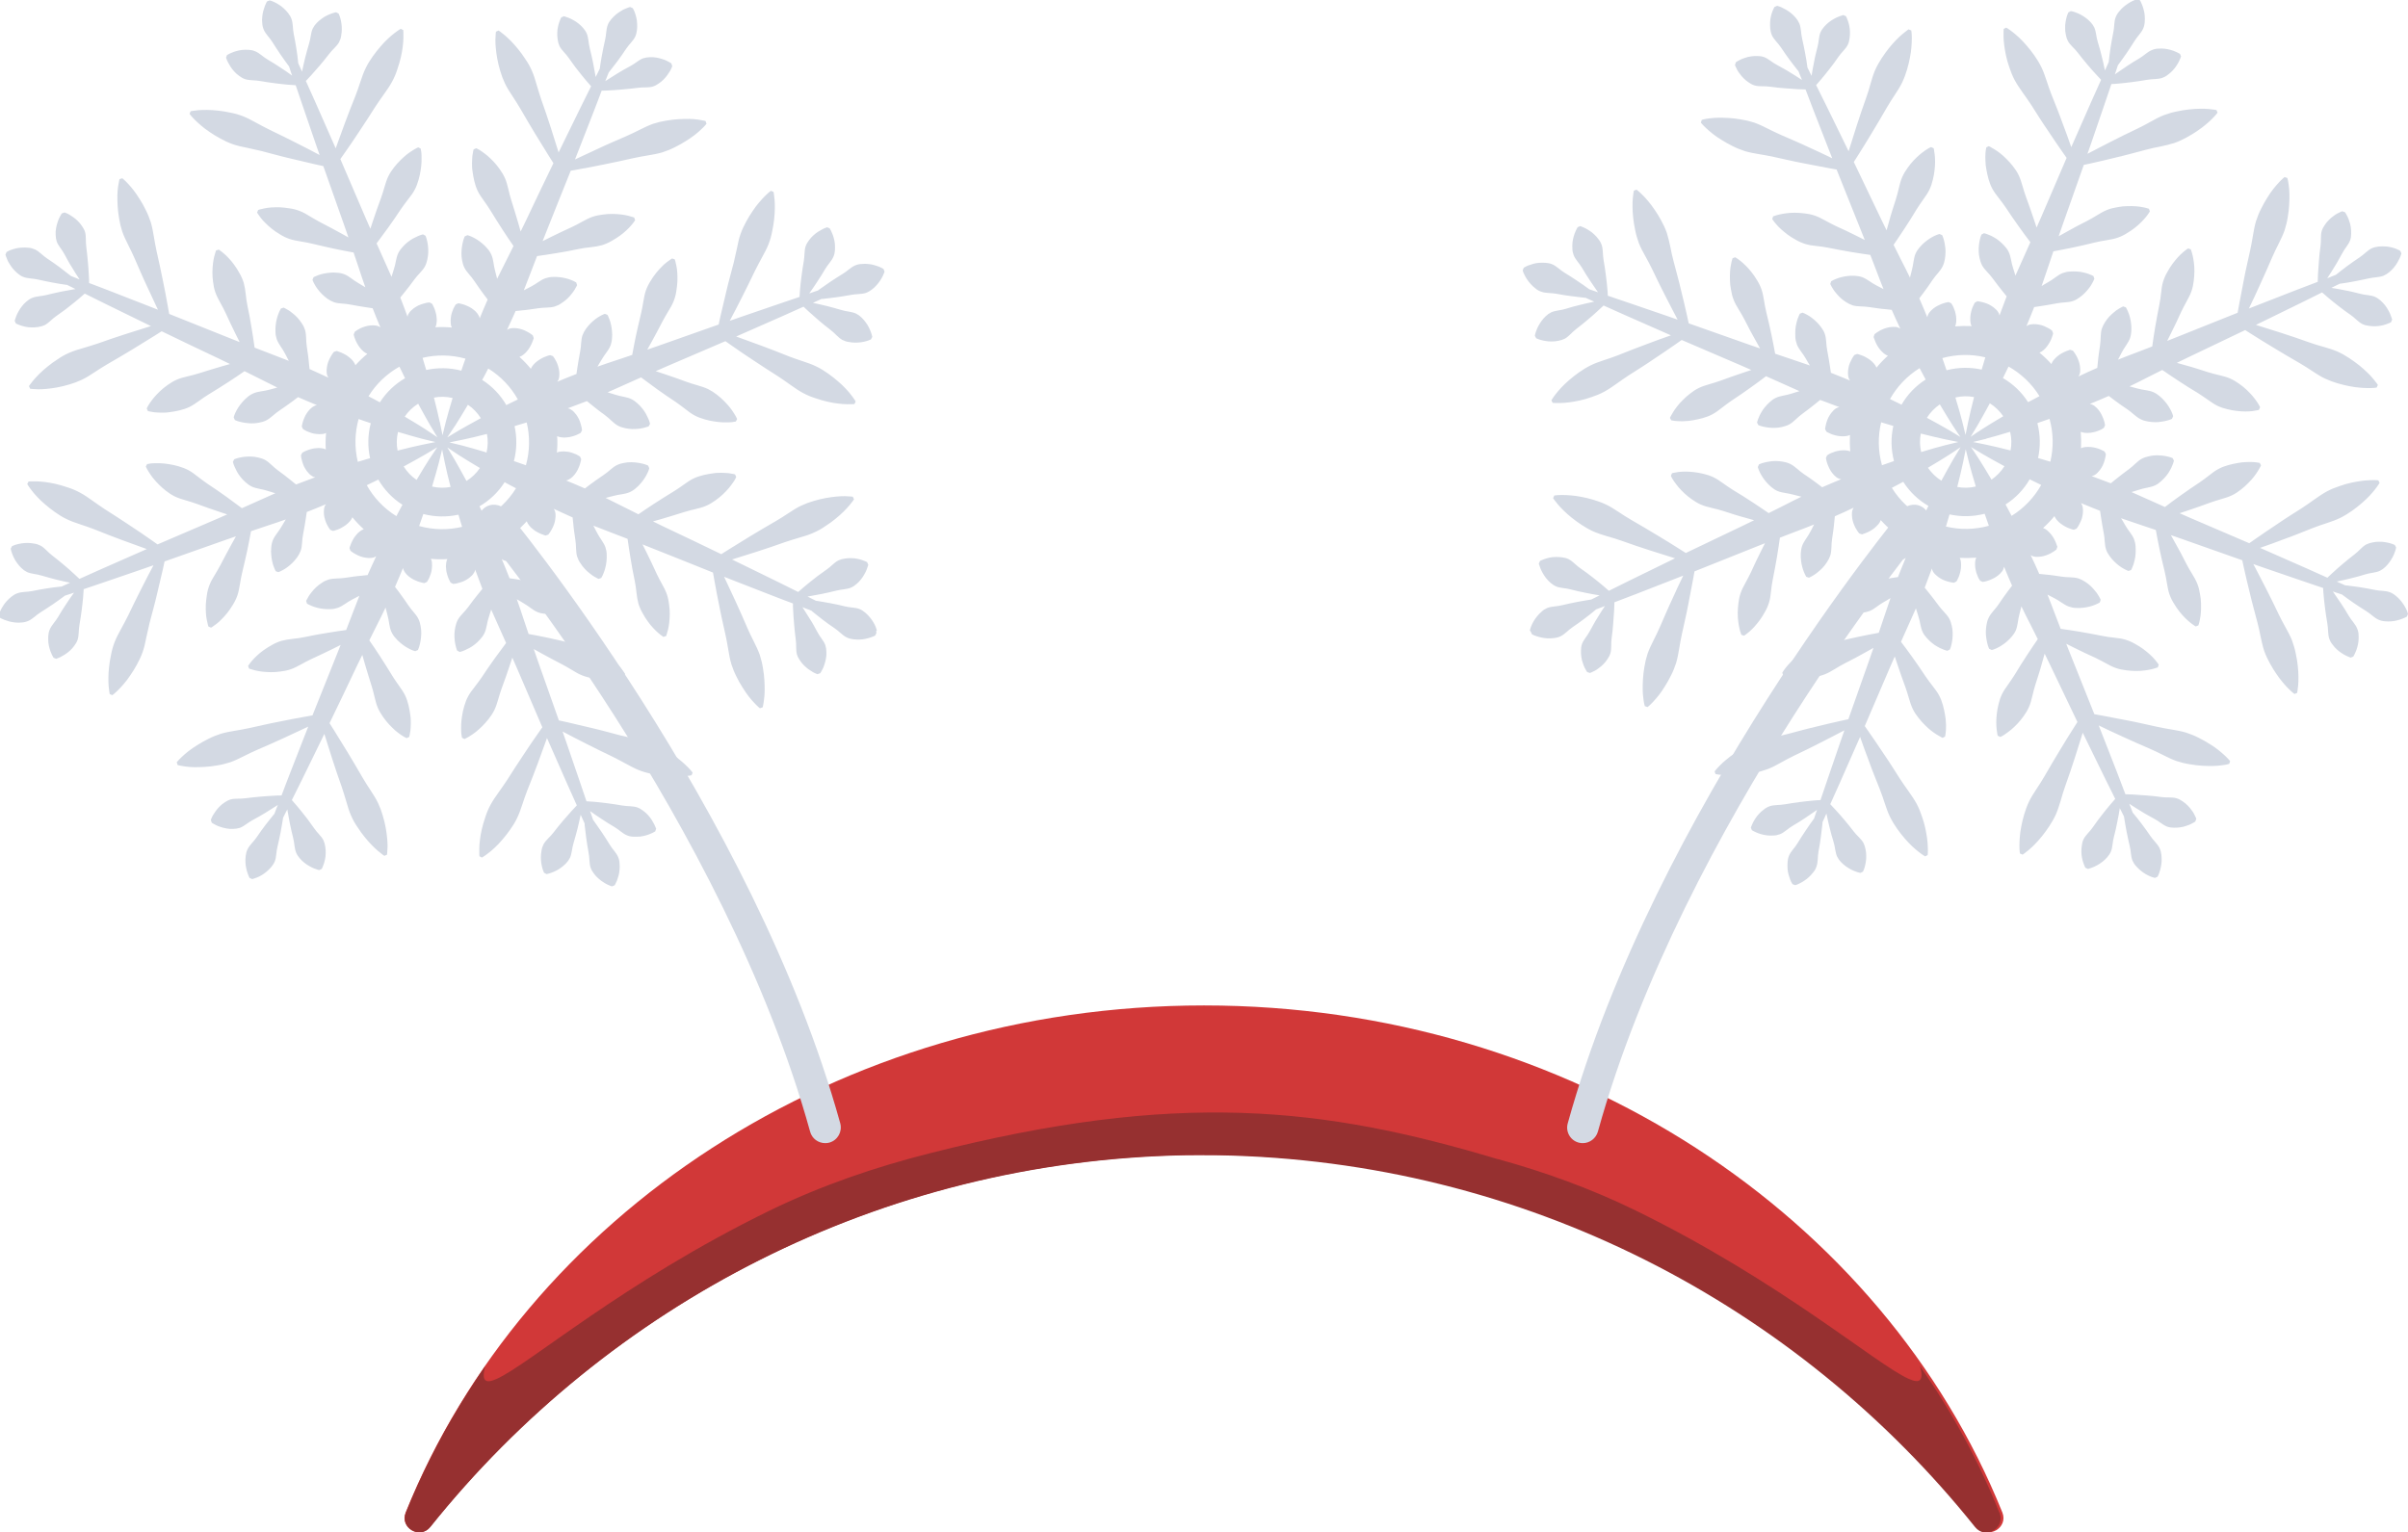
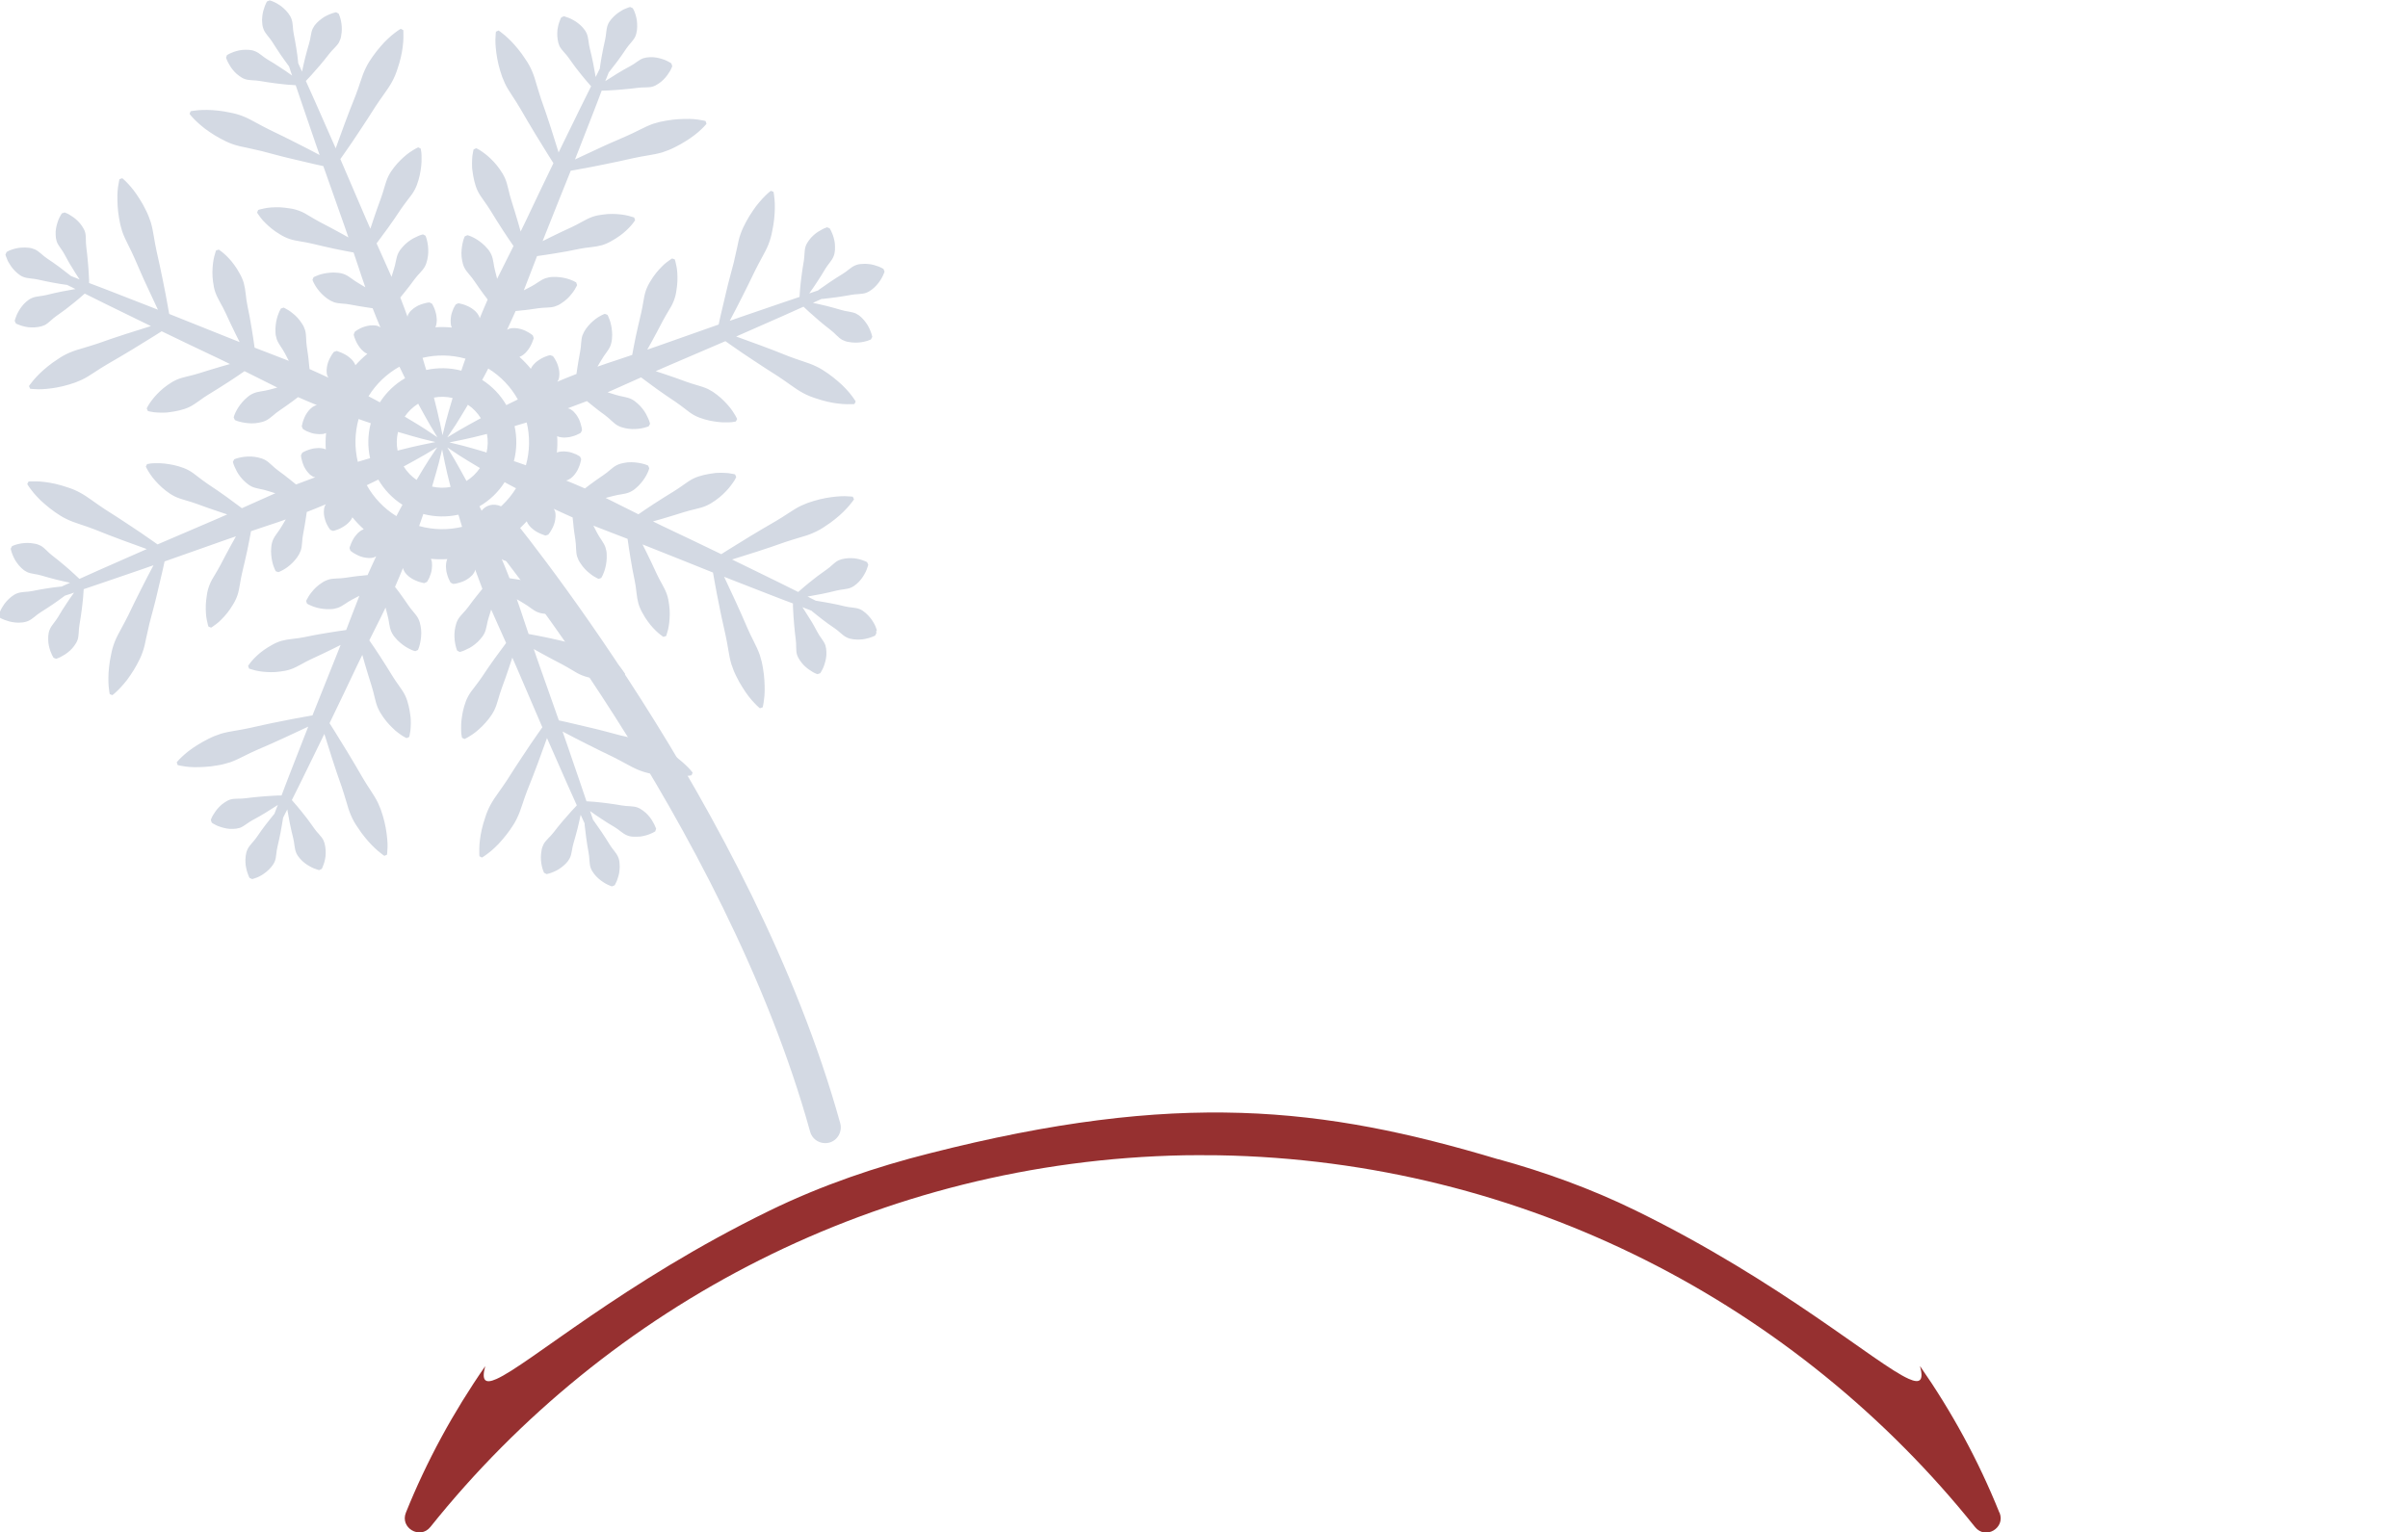
<svg xmlns="http://www.w3.org/2000/svg" id="b" viewBox="0 0 182.18 115.96">
  <g id="c">
-     <path d="m151.49,114.46c-9.02-22.39-32.66-38.37-60.4-38.37s-51.38,15.98-60.4,38.37c-.47,1.16,1.07,2.06,1.85,1.09,13.74-17.16,34.86-28.16,58.55-28.16s44.82,10.99,58.55,28.16c.78.97,2.31.07,1.85-1.09Z" style="fill:#d13838; stroke-width:0px;" />
    <path d="m151.26,114.46c-1.57-3.91-3.59-7.62-6-11.08.3,1.11,0,1.35-.85.97-2.47-1.09-9.61-7.33-20.66-12.74-3.43-1.68-6.97-2.94-10.38-3.88,0,0-.02,0-.03,0-13.24-3.97-24.24-5.24-43.04-.44-3.93.99-8.08,2.38-12.08,4.33-11.06,5.4-18.2,11.65-20.66,12.74-.85.38-1.15.14-.85-.97-2.41,3.47-4.43,7.18-6,11.08-.47,1.16,1.07,2.06,1.85,1.09,13.44-16.8,33.96-27.68,57.04-28.13.52,0,1.41-.02,2.58,0,23.16.4,43.76,11.29,57.25,28.14.78.97,2.31.07,1.85-1.09Z" style="fill:#963030; stroke-width:0px;" />
    <path d="m66.34,47.7c-.02-.07-.05-.16-.09-.26-.04-.11-.1-.22-.17-.34-.07-.12-.16-.25-.26-.37-.1-.12-.21-.24-.34-.35-.13-.11-.27-.21-.43-.28-.33-.14-.75-.11-1.12-.21-.38-.09-.75-.18-1.11-.24-.36-.07-.69-.12-.98-.17-.04,0-.08-.01-.12-.02-.14-.07-.27-.14-.42-.21-.07-.03-.14-.07-.21-.11.03,0,.06,0,.09-.01.29-.05.63-.11.98-.18.36-.07.73-.16,1.1-.25.37-.1.79-.09,1.12-.23.16-.07.31-.17.43-.28.13-.11.24-.23.34-.36.1-.12.18-.25.25-.38.07-.12.13-.24.17-.35.04-.1.07-.19.09-.26.02-.07.03-.1.03-.1l-.09-.2s-.03-.02-.1-.05c-.06-.03-.15-.06-.26-.1-.11-.04-.23-.07-.37-.1-.14-.03-.29-.05-.45-.05-.16,0-.32,0-.49.03-.17.02-.34.07-.5.14-.32.16-.58.49-.9.7-.31.23-.63.44-.91.67-.29.22-.55.44-.78.63-.18.15-.33.28-.45.39-.49-.24-1-.5-1.53-.76-.86-.42-1.78-.87-2.72-1.33-.25-.12-.51-.25-.76-.37.01,0,.03,0,.04-.01.55-.17,1.19-.37,1.87-.59.68-.21,1.4-.47,2.12-.72.36-.12.73-.23,1.09-.34.36-.1.72-.21,1.04-.36.33-.14.63-.31.9-.5.28-.18.53-.36.76-.55.23-.18.43-.37.61-.54.18-.17.32-.34.44-.47.24-.28.36-.47.36-.47l-.09-.2s-.22-.03-.59-.04c-.18,0-.4,0-.65.03-.24.02-.52.06-.8.11-.29.05-.6.13-.91.22-.32.09-.64.21-.96.36-.32.15-.63.35-.95.56-.32.21-.64.42-.97.61-.66.39-1.32.76-1.93,1.14-.61.37-1.18.73-1.67,1.03-.19.12-.36.23-.52.33-1.42-.69-2.89-1.39-4.37-2.09-.27-.13-.54-.26-.8-.39.22-.06.44-.12.67-.19.54-.15,1.1-.34,1.67-.51.28-.09.57-.16.86-.23.29-.07.57-.14.82-.25.25-.11.48-.25.69-.4.21-.15.4-.3.57-.46.17-.16.32-.32.45-.47.13-.15.23-.3.32-.42.09-.12.15-.23.19-.31.04-.08.06-.12.06-.12l-.09-.2s-.05-.01-.13-.03c-.08-.02-.21-.04-.35-.06-.15-.01-.33-.03-.53-.03-.2,0-.42,0-.65.04-.23.03-.47.07-.72.13-.25.06-.51.14-.76.26-.25.12-.49.29-.73.46-.24.17-.48.34-.74.5-.5.31-1.01.62-1.48.93-.45.29-.86.57-1.22.82-.37-.19-.75-.37-1.12-.56-.46-.23-.91-.46-1.36-.68.19-.05.39-.1.59-.15.41-.12.86-.12,1.22-.28.18-.08.34-.18.48-.31.14-.12.27-.24.38-.38.11-.13.21-.26.29-.39.08-.13.15-.25.2-.36.05-.11.09-.2.11-.27.02-.07.03-.11.03-.11l-.09-.2s-.04-.01-.1-.04c-.07-.03-.16-.06-.28-.09-.12-.03-.25-.06-.4-.08-.15-.02-.32-.04-.49-.04-.17,0-.35.01-.54.05-.18.03-.37.08-.55.17-.35.17-.65.52-1.01.75-.35.24-.7.48-1.02.72-.13.1-.26.19-.38.29,0,0-.01,0-.02,0-.48-.21-.95-.41-1.42-.6.06-.01.12-.02.17-.05.13-.06.24-.14.34-.24.1-.1.19-.21.26-.32.07-.11.14-.23.18-.34.05-.11.09-.22.12-.32.03-.1.05-.18.06-.24.01-.06.02-.1.02-.1l-.09-.2s-.03-.02-.08-.05c-.05-.03-.13-.07-.22-.12-.09-.04-.2-.08-.32-.12-.12-.04-.25-.07-.38-.08-.13-.02-.27-.02-.41-.01-.12,0-.23.03-.34.08.04-.42.05-.83.02-1.24.11.05.22.08.34.09.14.02.28.02.41,0,.13-.01.26-.03.38-.07.12-.03.23-.07.33-.11.09-.04.17-.08.23-.11.06-.03.09-.05.09-.05l.1-.19s0-.03-.01-.1c0-.06-.02-.15-.05-.25-.02-.1-.06-.21-.1-.33-.04-.12-.1-.24-.17-.35-.07-.12-.15-.23-.25-.33-.09-.11-.2-.19-.33-.26-.05-.02-.11-.04-.17-.05.47-.17.95-.35,1.44-.54,0,0,.01,0,.02,0,.12.1.24.2.37.3.31.26.65.51.99.76.34.24.63.6.97.79.17.09.35.15.54.19.18.04.36.06.53.07.17,0,.34,0,.49-.02.15-.02.29-.04.4-.07.12-.03.21-.06.28-.08.07-.02.1-.04.1-.04l.1-.19s-.01-.04-.03-.11c-.02-.07-.05-.16-.1-.27-.05-.11-.11-.24-.18-.37-.07-.13-.17-.27-.27-.4-.11-.14-.23-.27-.37-.39-.14-.13-.29-.24-.47-.33-.35-.17-.81-.19-1.21-.33-.19-.06-.39-.12-.58-.18.46-.2.92-.41,1.39-.62.38-.17.76-.34,1.14-.51.35.26.75.56,1.18.87.45.33.95.66,1.44.99.25.17.48.35.72.53.23.18.46.36.71.49.24.13.5.22.74.29.25.07.49.13.72.16.23.04.45.06.64.07.2.01.38,0,.53,0,.15,0,.27-.02.36-.04.09-.02.13-.02.13-.02l.1-.19s-.02-.04-.06-.12c-.04-.08-.1-.19-.18-.31-.08-.13-.18-.28-.3-.43-.12-.15-.27-.32-.43-.48-.16-.17-.35-.33-.55-.49-.2-.16-.43-.31-.67-.43-.25-.12-.53-.21-.81-.29-.28-.08-.57-.17-.85-.27-.56-.2-1.11-.41-1.65-.58-.23-.08-.45-.15-.66-.22.27-.12.54-.24.82-.36,1.5-.64,3-1.28,4.45-1.91.15.11.32.23.5.35.47.33,1.02.71,1.62,1.1.59.4,1.24.81,1.88,1.22.32.21.63.43.94.65.31.22.61.43.93.6.31.17.63.3.95.4.31.11.61.19.9.26.29.07.56.11.8.14.24.03.46.05.65.05.37.01.59-.01.59-.01l.1-.19s-.11-.2-.34-.49c-.11-.14-.25-.32-.42-.49-.17-.18-.36-.37-.59-.56-.22-.19-.47-.39-.74-.58-.27-.19-.56-.38-.88-.53-.32-.16-.67-.28-1.03-.4-.36-.12-.72-.24-1.08-.38-.71-.28-1.42-.57-2.09-.81-.67-.25-1.3-.47-1.84-.67-.01,0-.03,0-.04-.01.26-.11.52-.23.77-.34.96-.42,1.89-.83,2.77-1.22.54-.24,1.06-.47,1.56-.7.11.11.26.25.43.4.22.2.47.42.75.66.27.24.58.47.88.71.31.23.56.57.87.74.16.08.32.14.49.16.17.03.33.05.49.05.16,0,.31-.01.45-.03.14-.02.27-.05.38-.08.11-.03.2-.06.26-.09.06-.03.1-.04.1-.04l.1-.19s0-.04-.02-.1c-.02-.07-.04-.16-.08-.26-.04-.11-.09-.23-.15-.35-.06-.13-.14-.26-.24-.39-.09-.13-.2-.25-.32-.37-.12-.12-.26-.22-.42-.3-.32-.15-.74-.15-1.11-.27-.37-.1-.74-.22-1.09-.3-.35-.09-.69-.16-.97-.22-.03,0-.06-.01-.09-.02.07-.03.15-.07.22-.1.15-.07.29-.13.44-.2.03,0,.06,0,.1,0,.29-.03.63-.07.99-.12.36-.04.74-.12,1.12-.18.37-.08.79-.04,1.13-.15.17-.06.32-.15.45-.25.13-.1.26-.21.36-.33.11-.12.2-.24.28-.36.08-.12.14-.23.19-.33.05-.1.09-.19.11-.25.02-.07.03-.1.03-.1l-.08-.2s-.03-.02-.09-.05c-.06-.03-.15-.07-.25-.12-.11-.04-.23-.08-.37-.12-.14-.04-.29-.07-.45-.08-.16-.02-.32-.02-.49,0-.17,0-.34.04-.5.11-.33.14-.61.45-.94.64-.33.21-.65.4-.95.61-.3.2-.58.4-.82.57-.03.02-.06.05-.09.07-.14.05-.29.1-.44.15-.07.02-.15.05-.23.08.02-.02.03-.05.05-.07.17-.24.37-.52.56-.82.21-.3.4-.63.6-.96.19-.33.5-.62.63-.95.07-.16.1-.33.11-.5.01-.17,0-.33-.01-.49-.02-.16-.05-.31-.09-.44-.04-.14-.08-.26-.13-.36-.04-.1-.08-.19-.12-.25-.03-.06-.05-.09-.05-.09l-.2-.08s-.03.01-.1.04c-.07.02-.15.06-.25.11-.1.05-.21.12-.33.19-.12.08-.24.17-.36.28-.12.11-.23.23-.33.37-.1.13-.19.28-.25.45-.11.34-.07.76-.14,1.13-.06.38-.13.76-.17,1.12-.05.36-.08.7-.11.99-.02.23-.03.43-.04.59-.52.18-1.06.36-1.62.55-.91.31-1.87.64-2.86.98-.26.09-.53.18-.8.28,0-.01.01-.02.02-.04.27-.51.58-1.1.9-1.74.33-.64.66-1.33.99-2.01.17-.34.35-.68.53-1.01.18-.33.36-.66.49-.99.13-.33.22-.66.28-.99.07-.32.12-.63.15-.93.03-.29.05-.56.05-.81,0-.24,0-.47-.02-.65-.03-.37-.08-.59-.08-.59l-.2-.08s-.18.13-.44.39c-.13.13-.28.29-.44.48-.16.19-.33.4-.49.65-.17.24-.33.51-.49.8-.16.29-.31.6-.43.94-.12.34-.2.7-.27,1.07-.08.37-.16.74-.25,1.11-.19.74-.4,1.47-.56,2.17-.17.7-.32,1.35-.45,1.91-.05.21-.09.42-.13.6-1.49.52-3.03,1.07-4.56,1.61-.28.1-.56.19-.84.29.11-.2.22-.4.34-.61.28-.49.54-1.02.82-1.54.14-.26.29-.52.44-.77.16-.25.3-.5.4-.76.1-.26.17-.52.2-.77.04-.25.07-.5.08-.73.01-.23,0-.45-.01-.65-.01-.2-.04-.37-.07-.52-.03-.15-.06-.27-.08-.35-.03-.08-.04-.13-.04-.13l-.2-.07s-.04.02-.11.07c-.07.05-.17.12-.29.21-.12.09-.26.21-.39.35-.14.14-.29.3-.43.48-.14.18-.29.38-.42.61-.14.22-.26.46-.35.72-.09.26-.14.55-.19.84-.05.29-.1.59-.17.88-.13.58-.28,1.15-.39,1.7-.11.52-.2,1.01-.28,1.44-.4.13-.79.27-1.19.4-.49.16-.97.32-1.44.49.1-.17.2-.35.31-.52.2-.37.53-.7.67-1.06.07-.18.11-.37.12-.56.02-.18.02-.37,0-.54-.01-.17-.04-.33-.07-.48-.03-.15-.07-.28-.11-.39-.04-.11-.08-.2-.11-.27-.03-.06-.05-.1-.05-.1l-.2-.08s-.04.01-.1.04c-.07.03-.16.07-.26.13-.11.06-.22.13-.34.22-.12.09-.25.2-.37.32-.12.12-.24.26-.35.41-.11.15-.2.32-.27.5-.13.37-.09.83-.18,1.24-.07.42-.16.83-.21,1.23-.02.16-.05.32-.07.47,0,0-.01,0-.02,0-.49.19-.96.38-1.43.58.03-.05.07-.1.09-.15.05-.13.07-.27.07-.41,0-.14-.01-.28-.04-.41-.03-.13-.07-.26-.11-.37-.05-.12-.09-.22-.15-.31-.05-.09-.09-.16-.13-.21s-.06-.08-.06-.08l-.2-.07s-.03,0-.1.02c-.06.01-.14.04-.24.08-.1.03-.2.08-.31.14-.11.06-.22.13-.33.21-.11.08-.21.18-.3.28-.08.09-.14.19-.19.3-.26-.32-.55-.62-.86-.9.11-.04.21-.1.3-.17.11-.08.21-.18.29-.29.09-.1.16-.21.22-.32.06-.11.11-.21.15-.31.04-.09.07-.17.09-.24.02-.06.03-.09.03-.09l-.07-.21s-.03-.02-.08-.06c-.05-.04-.12-.09-.21-.14-.09-.05-.19-.11-.3-.16-.11-.05-.24-.1-.37-.13-.13-.03-.27-.06-.41-.06-.14,0-.28,0-.42.05-.05.02-.11.05-.16.08.21-.46.43-.92.64-1.4,0,0,0-.01,0-.02.15-.01.31-.03.47-.05.4-.03.82-.1,1.24-.16.42-.07.87-.02,1.25-.13.19-.06.36-.14.51-.25.16-.1.3-.21.43-.33.13-.12.24-.24.33-.36.1-.12.18-.23.24-.33.06-.1.11-.19.14-.25.03-.07.05-.1.05-.1l-.07-.21s-.03-.02-.1-.05c-.06-.04-.15-.08-.26-.12-.11-.05-.24-.09-.39-.13-.15-.04-.31-.07-.48-.09-.17-.02-.35-.03-.54-.02-.19,0-.38.04-.56.1-.37.13-.71.44-1.09.63-.18.1-.36.19-.54.28.18-.47.37-.94.55-1.42.15-.39.3-.78.45-1.17.43-.06.92-.13,1.45-.22.55-.08,1.13-.2,1.72-.32.29-.06.59-.1.88-.13.29-.03.58-.08.85-.15.26-.08.51-.19.73-.32.23-.12.43-.26.62-.39.19-.13.36-.28.5-.41.15-.13.27-.27.37-.38.1-.11.17-.21.22-.28.05-.07.08-.11.08-.11l-.07-.21s-.04-.02-.13-.04c-.08-.03-.2-.06-.35-.1-.15-.03-.32-.07-.52-.09-.2-.02-.41-.04-.65-.04-.23,0-.48.01-.73.05-.26.03-.52.08-.78.17-.26.09-.52.23-.78.37-.26.14-.52.29-.79.41-.54.25-1.08.5-1.58.75-.22.11-.42.21-.62.31.11-.28.22-.55.33-.83.6-1.52,1.21-3.03,1.8-4.5.19-.03.39-.07.61-.11.56-.1,1.22-.22,1.93-.37.7-.13,1.45-.31,2.19-.47.37-.08.75-.15,1.12-.21.37-.06.74-.13,1.08-.23.34-.11.66-.24.95-.39.3-.15.57-.3.82-.46.25-.15.47-.31.67-.46.2-.15.36-.3.49-.42.27-.25.41-.43.41-.43l-.07-.21s-.22-.06-.58-.11c-.18-.02-.4-.05-.65-.05-.25,0-.52,0-.81.02-.29.02-.61.05-.93.11-.33.05-.66.13-1,.24-.34.12-.67.28-1.01.45-.34.17-.68.34-1.03.49-.7.31-1.4.6-2.05.91-.65.3-1.26.59-1.78.83-.01,0-.02.01-.04.02.1-.26.21-.53.31-.79.38-.98.75-1.92,1.1-2.82.21-.55.42-1.08.61-1.6.16,0,.36,0,.59-.02.29-.02.63-.03.99-.07.36-.02.74-.08,1.13-.12.38-.06.8,0,1.13-.09.17-.05.32-.13.46-.23.14-.09.27-.2.38-.31.11-.11.21-.23.29-.34.08-.12.15-.22.21-.32.05-.1.1-.18.12-.25.03-.06.04-.1.04-.1l-.07-.21s-.03-.02-.09-.06c-.06-.04-.14-.08-.24-.13-.1-.05-.22-.1-.36-.14-.14-.05-.28-.08-.44-.11-.16-.03-.32-.04-.49-.03-.17,0-.34.03-.51.08-.33.12-.63.42-.97.59-.34.19-.67.36-.98.56-.31.19-.6.37-.84.53-.03.02-.05.03-.08.05.03-.07.06-.15.09-.22.06-.15.11-.29.17-.43.02-.03.05-.06.07-.09.18-.23.39-.5.61-.79.22-.29.43-.61.65-.93.21-.32.53-.59.68-.91.07-.16.11-.33.13-.5.02-.17.02-.33.01-.49,0-.16-.03-.31-.06-.45-.03-.14-.07-.26-.11-.37-.04-.11-.07-.19-.11-.25-.03-.06-.05-.09-.05-.09l-.2-.09s-.04.01-.1.03c-.07.02-.15.05-.26.1-.11.04-.22.1-.34.18-.12.07-.25.16-.37.26-.12.1-.24.22-.35.35-.11.13-.21.27-.27.44-.13.33-.11.75-.2,1.12-.08.38-.17.75-.23,1.11-.07.36-.12.69-.16.98,0,.03,0,.06-.01.09-.07.14-.14.28-.21.43-.03.07-.07.14-.11.21,0-.03,0-.06-.01-.09-.05-.29-.11-.63-.18-.98-.07-.36-.16-.73-.25-1.1-.1-.37-.09-.79-.23-1.12-.07-.16-.17-.31-.28-.43-.11-.13-.23-.24-.36-.34-.12-.1-.25-.18-.38-.25-.12-.07-.24-.13-.35-.17-.1-.04-.19-.07-.26-.09-.07-.02-.1-.03-.1-.03l-.2.09s-.02.03-.05.1-.06.15-.1.26c-.04.11-.07.23-.1.37-.03.14-.05.29-.05.45,0,.16,0,.32.03.49.02.17.07.34.14.5.16.32.49.58.7.9.23.31.44.63.67.91.22.29.44.55.63.78.15.18.28.33.39.45-.24.49-.5,1-.76,1.53-.42.87-.87,1.78-1.33,2.72-.12.25-.25.51-.37.76,0-.01,0-.03-.01-.04-.17-.55-.37-1.19-.59-1.87-.21-.68-.47-1.4-.72-2.12-.12-.36-.23-.73-.34-1.09-.1-.36-.21-.72-.35-1.04-.14-.33-.31-.63-.5-.9-.18-.28-.36-.53-.55-.76-.18-.23-.37-.43-.54-.61-.17-.18-.34-.32-.47-.44-.28-.24-.47-.36-.47-.36l-.2.09s-.03.22-.04.59c0,.18,0,.4.03.65.02.24.06.52.11.8.05.29.13.6.22.91.09.32.21.64.36.96.15.32.35.63.56.95.21.32.42.64.61.97.39.66.76,1.32,1.14,1.93.37.61.73,1.18,1.03,1.67.12.19.23.36.33.52-.69,1.42-1.39,2.89-2.09,4.37-.13.27-.26.54-.39.8-.06-.22-.12-.44-.19-.67-.15-.54-.34-1.1-.51-1.67-.09-.28-.16-.57-.23-.86-.07-.29-.14-.57-.25-.82-.11-.25-.25-.48-.4-.69-.15-.21-.3-.4-.46-.57-.16-.17-.32-.32-.47-.45-.15-.13-.3-.23-.42-.32-.12-.09-.23-.15-.31-.19-.08-.04-.12-.06-.12-.06l-.2.09s-.01.05-.03.13c-.02.08-.04.21-.06.35-.01.15-.03.33-.03.53,0,.2,0,.42.04.65.03.23.07.47.13.72.06.25.14.51.26.76.12.25.29.49.46.73.17.24.34.48.5.74.31.5.62,1.01.93,1.48.29.45.57.86.82,1.22-.19.37-.37.75-.56,1.12-.23.46-.46.91-.68,1.36-.05-.19-.1-.39-.15-.59-.12-.41-.12-.86-.28-1.22-.08-.18-.18-.34-.31-.48-.12-.14-.24-.27-.38-.38-.13-.11-.26-.21-.39-.29-.13-.08-.25-.15-.36-.2-.11-.05-.2-.09-.27-.11-.07-.02-.11-.03-.11-.03l-.2.09s-.01.04-.04.1c-.03.07-.06.16-.09.28-.03.12-.06.25-.08.4-.02.15-.04.32-.04.49,0,.17.01.35.05.54.03.18.08.37.17.55.17.35.52.65.75,1.01.24.35.48.7.72,1.02.1.13.19.26.29.38,0,0,0,.01,0,.02-.21.48-.41.95-.6,1.42-.01-.06-.02-.12-.05-.17-.06-.13-.14-.24-.24-.34-.1-.1-.21-.19-.32-.26-.11-.07-.23-.14-.34-.18-.11-.05-.22-.09-.32-.12-.1-.03-.18-.05-.24-.06-.06-.01-.1-.02-.1-.02l-.2.09s-.02.03-.05.08c-.03.05-.07.13-.12.22-.04.09-.08.2-.12.32-.04.12-.07.25-.08.38-.02.13-.02.27-.01.41,0,.12.03.23.08.34-.42-.04-.83-.05-1.24-.02.05-.11.08-.22.09-.34.02-.14.02-.28,0-.41-.01-.13-.03-.26-.07-.38-.03-.12-.07-.23-.11-.33-.04-.09-.08-.17-.11-.23-.03-.06-.05-.09-.05-.09l-.19-.1s-.03,0-.1.01c-.06,0-.15.02-.25.05-.1.02-.21.06-.33.1-.12.04-.24.1-.35.17-.12.07-.23.15-.33.25-.11.09-.19.2-.26.33-.02.05-.04.11-.05.17-.17-.47-.35-.96-.54-1.44,0,0,0-.01,0-.02.1-.12.2-.24.3-.37.26-.31.51-.65.76-.99.24-.34.6-.63.79-.97.09-.17.15-.35.19-.54.04-.18.06-.36.07-.53,0-.17,0-.34-.02-.49-.02-.15-.04-.29-.07-.4-.03-.12-.05-.21-.08-.28s-.04-.1-.04-.1l-.19-.1s-.04.01-.11.03c-.07.02-.16.05-.27.1-.11.05-.24.11-.37.18-.13.07-.27.17-.4.27-.14.11-.27.23-.39.37-.13.14-.24.29-.33.47-.17.35-.19.81-.33,1.21-.06.19-.12.39-.18.58-.2-.46-.41-.92-.62-1.39-.17-.38-.34-.76-.51-1.14.26-.35.56-.75.87-1.18.33-.45.66-.95.99-1.44.17-.25.35-.48.53-.72.18-.23.36-.46.49-.71.13-.24.22-.5.29-.74.07-.25.13-.49.16-.72.04-.23.06-.45.07-.64.01-.2,0-.38,0-.53,0-.15-.02-.27-.04-.36-.02-.09-.02-.13-.02-.13l-.19-.1s-.04.02-.12.06c-.08.04-.19.1-.31.18-.13.08-.28.18-.43.3-.15.12-.32.27-.48.43-.17.16-.33.35-.49.55-.16.2-.31.43-.43.67-.12.25-.21.53-.29.81-.08.28-.17.57-.27.85-.2.56-.41,1.11-.58,1.65-.08.23-.15.45-.22.66-.12-.27-.24-.54-.36-.82-.64-1.5-1.28-3-1.91-4.45.11-.15.23-.32.35-.5.33-.47.71-1.02,1.1-1.62.4-.59.81-1.24,1.22-1.88.21-.32.43-.63.65-.94.22-.31.43-.61.6-.93.17-.31.3-.63.4-.95.11-.31.19-.61.26-.9.07-.29.11-.56.14-.8.03-.24.05-.46.05-.65.01-.37-.01-.59-.01-.59l-.19-.1s-.2.11-.49.34c-.14.11-.32.25-.49.42-.18.17-.37.36-.56.59-.19.22-.39.47-.58.74-.19.27-.38.56-.53.88-.16.32-.28.67-.4,1.03-.12.36-.24.72-.38,1.08-.28.71-.57,1.42-.81,2.09-.25.67-.47,1.3-.67,1.84,0,.01,0,.03-.01.04-.11-.26-.23-.52-.34-.77-.42-.96-.83-1.89-1.22-2.77-.24-.54-.47-1.06-.7-1.56.11-.12.25-.26.4-.43.2-.22.42-.47.66-.75.24-.27.47-.58.71-.88.23-.31.57-.56.74-.87.08-.16.14-.32.16-.49.03-.17.05-.33.05-.49,0-.16-.01-.31-.03-.45-.02-.14-.05-.27-.08-.38-.03-.11-.06-.2-.09-.26-.03-.06-.04-.1-.04-.1l-.19-.1s-.04,0-.1.02c-.07.02-.16.04-.26.08-.11.04-.23.09-.35.15-.13.06-.26.14-.39.24-.13.09-.25.2-.37.32-.12.12-.22.26-.3.42-.15.32-.15.74-.27,1.11-.1.37-.22.74-.3,1.09-.09.35-.16.69-.22.97,0,.03-.01.06-.02.09-.03-.07-.07-.15-.1-.22-.06-.14-.13-.28-.19-.42,0-.04,0-.08-.01-.12-.03-.29-.07-.63-.13-.99-.05-.36-.13-.74-.2-1.11-.08-.37-.04-.79-.17-1.13-.06-.17-.15-.31-.26-.45-.1-.13-.22-.25-.34-.36-.12-.11-.24-.2-.36-.27-.12-.08-.23-.14-.34-.19-.1-.05-.19-.08-.25-.1-.07-.02-.1-.03-.1-.03l-.2.08s-.02.03-.05.09c-.03.06-.07.15-.11.25-.04.11-.08.23-.12.37-.04.14-.06.29-.08.45-.02.16-.02.32,0,.49.01.17.05.34.12.5.14.33.46.61.65.93.21.32.41.65.62.95.2.3.41.57.58.81.02.03.04.05.06.08.05.15.1.3.15.46.02.07.05.15.08.23-.02-.02-.05-.03-.07-.05-.24-.17-.52-.37-.82-.56-.3-.21-.63-.4-.96-.6-.33-.19-.62-.5-.95-.63-.16-.07-.33-.1-.5-.11-.17-.01-.33,0-.49.01-.16.02-.31.05-.44.09-.14.04-.26.08-.36.13-.1.04-.19.08-.25.12-.06.03-.09.05-.09.05l-.07.2s.01.03.04.1c.02.07.06.15.11.25.05.1.12.21.19.33.08.12.17.24.28.36.11.12.23.23.37.33.13.1.28.19.45.25.33.11.75.07,1.13.14.38.06.76.13,1.12.17.36.05.7.08.99.11.23.02.43.03.59.04.18.52.36,1.06.55,1.62.31.91.64,1.87.98,2.86.09.26.18.53.28.8-.01,0-.02-.01-.04-.02-.51-.27-1.1-.58-1.74-.9-.64-.33-1.33-.66-2.01-.99-.34-.17-.68-.35-1.01-.53-.33-.18-.66-.36-.99-.49-.33-.13-.66-.22-.99-.28-.32-.07-.63-.12-.93-.15-.29-.03-.56-.05-.81-.05-.24,0-.47,0-.65.02-.36.03-.59.08-.59.08l-.08.2s.13.18.39.44c.13.13.29.28.48.44.19.16.4.33.65.49.24.17.51.33.8.49.29.16.6.31.94.43.34.12.7.2,1.07.27.37.08.74.16,1.11.25.74.19,1.47.4,2.17.56.7.17,1.35.32,1.91.45.21.05.42.09.6.13.52,1.49,1.07,3.03,1.61,4.56.1.28.19.56.29.84-.2-.11-.4-.22-.61-.34-.49-.28-1.02-.54-1.54-.82-.26-.14-.52-.29-.77-.44-.25-.16-.5-.3-.76-.4-.26-.1-.52-.17-.77-.2-.25-.04-.5-.07-.73-.08-.23-.01-.45,0-.65.01-.2.01-.37.04-.52.07-.15.03-.27.06-.35.08-.08.03-.13.04-.13.04l-.08.2s.02.04.07.11c.05.07.12.17.21.29.09.12.21.26.35.39.14.14.3.29.48.43.18.14.38.29.61.42.22.14.46.26.72.35.26.09.55.14.84.19.29.05.59.1.88.17.58.13,1.15.28,1.7.39.52.11,1.01.2,1.44.28.13.4.27.79.4,1.19.16.49.32.97.49,1.44-.17-.1-.35-.2-.52-.31-.37-.2-.7-.53-1.06-.67-.18-.07-.37-.11-.56-.12-.18-.02-.37-.02-.54,0-.17.01-.33.04-.48.07-.15.03-.28.07-.39.11-.11.04-.2.08-.27.11-.06.03-.1.05-.1.05l-.08.2s.01.04.04.1c.03.07.07.16.13.26.06.11.13.22.22.34.09.12.2.25.32.37.12.12.26.24.41.35.15.11.32.2.5.27.37.13.83.09,1.24.18.42.07.83.16,1.23.21.16.03.32.05.47.07,0,0,0,.01,0,.02.19.49.38.96.58,1.43-.05-.03-.1-.07-.15-.09-.13-.05-.27-.07-.41-.07-.14,0-.28.01-.41.04-.13.03-.26.07-.37.11-.12.05-.22.09-.31.15-.09.05-.16.09-.21.13-.05.04-.08.06-.08.06l-.08.2s0,.03.02.1c.01.06.04.14.08.24.04.1.08.2.14.31.06.11.13.22.21.33.08.11.18.21.28.3.09.08.19.14.3.19-.32.26-.62.55-.9.86-.04-.11-.1-.21-.17-.3-.08-.11-.18-.21-.29-.29-.1-.09-.21-.16-.32-.22-.11-.06-.21-.11-.31-.15-.09-.04-.17-.07-.24-.09-.06-.02-.09-.03-.09-.03l-.21.07s-.02.03-.06.08c-.04.05-.09.12-.14.21-.05.09-.11.19-.16.3-.05.11-.1.24-.13.37-.03.13-.05.27-.06.41,0,.14,0,.28.05.42.02.05.05.11.08.16-.46-.21-.92-.43-1.4-.64,0,0-.01,0-.02,0-.01-.15-.03-.31-.05-.47-.03-.4-.1-.82-.16-1.24-.07-.42-.02-.87-.13-1.25-.06-.19-.14-.36-.25-.51-.1-.16-.21-.3-.33-.43-.12-.13-.24-.24-.36-.33-.12-.1-.23-.18-.33-.24-.1-.06-.19-.11-.25-.14-.07-.03-.1-.05-.1-.05l-.21.07s-.02.03-.05.1c-.04.06-.08.15-.12.26-.05.11-.09.24-.13.39-.04.15-.07.31-.09.48-.02.17-.03.35-.02.54,0,.19.04.38.1.56.13.37.44.71.63,1.09.1.18.19.36.28.54-.47-.18-.94-.37-1.42-.55-.39-.15-.78-.3-1.17-.45-.06-.43-.13-.92-.22-1.45-.08-.55-.2-1.13-.32-1.72-.06-.29-.1-.59-.13-.88-.03-.29-.08-.58-.15-.85-.08-.26-.19-.51-.32-.73-.12-.23-.26-.44-.39-.62-.13-.19-.28-.36-.41-.5-.13-.15-.27-.27-.38-.37-.11-.1-.21-.17-.28-.22-.07-.05-.11-.08-.11-.08l-.21.07s-.02.04-.04.13c-.03.08-.06.2-.1.35-.03.15-.07.32-.09.52-.02.2-.04.41-.04.65,0,.23.01.48.05.73.03.26.08.52.17.78.09.26.23.52.37.78.14.26.29.52.41.79.25.54.5,1.08.75,1.58.11.22.21.42.31.62-.28-.11-.55-.22-.83-.33-1.52-.61-3.03-1.21-4.5-1.8-.03-.19-.07-.39-.11-.61-.1-.56-.22-1.22-.37-1.93-.13-.7-.31-1.45-.47-2.19-.08-.37-.15-.75-.21-1.12-.06-.37-.13-.74-.23-1.08-.11-.34-.24-.66-.39-.95-.14-.3-.3-.57-.46-.82-.15-.25-.31-.47-.46-.67-.15-.2-.3-.36-.42-.49-.25-.27-.43-.41-.43-.41l-.21.07s-.06.22-.11.58c-.02.18-.05.4-.05.65,0,.25,0,.52.02.81.02.29.05.61.11.93.05.33.13.66.24,1,.12.34.28.67.45,1.01.17.34.34.68.49,1.03.31.7.6,1.4.91,2.05.3.65.59,1.26.83,1.78,0,.01.01.02.02.04-.26-.1-.53-.21-.79-.31-.98-.38-1.92-.75-2.82-1.1-.55-.21-1.08-.42-1.6-.61,0-.16,0-.36-.02-.59-.02-.29-.03-.63-.07-.99-.02-.36-.08-.74-.12-1.13-.06-.38,0-.8-.09-1.13-.05-.17-.13-.32-.23-.46-.09-.14-.2-.27-.31-.38-.11-.11-.23-.21-.34-.29-.12-.08-.22-.15-.32-.21-.1-.05-.18-.1-.25-.12-.06-.03-.1-.04-.1-.04l-.21.07s-.02.03-.06.09c-.04.06-.08.14-.13.24-.05.1-.1.22-.14.36-.05.14-.08.28-.11.44-.03.16-.04.32-.03.49,0,.17.03.34.08.51.12.33.42.63.59.97.19.34.36.68.56.98.18.31.37.6.53.84.02.03.03.05.05.08-.07-.03-.15-.06-.22-.09-.15-.06-.29-.11-.43-.17-.03-.02-.06-.05-.09-.07-.23-.18-.5-.39-.79-.61-.29-.22-.61-.43-.93-.65-.32-.21-.59-.53-.91-.68-.16-.07-.33-.12-.5-.13-.17-.02-.33-.02-.49-.01-.16,0-.31.03-.45.06-.14.03-.26.07-.37.11-.11.04-.19.07-.25.11-.06.03-.09.05-.09.05l-.09.2s.01.04.03.1c.02.07.05.15.1.26.04.11.1.22.18.34.07.12.16.25.26.37.1.12.22.24.35.35.13.11.27.21.44.27.33.13.75.11,1.12.2.38.08.75.17,1.11.23.36.07.69.12.98.16.03,0,.06,0,.09.01.14.07.28.14.43.21.07.03.14.07.21.11-.03,0-.06,0-.09.01-.29.05-.63.11-.98.18-.36.07-.73.16-1.1.25-.37.1-.79.09-1.12.23-.16.07-.31.17-.43.28-.13.11-.24.23-.34.36-.1.12-.18.25-.25.38-.07.12-.13.24-.17.35-.04.1-.07.19-.09.26-.02.07-.03.1-.03.1l.09.2s.03.02.1.05c.06.03.15.06.26.1.11.04.23.07.37.1.14.03.29.05.45.05.16,0,.32,0,.49-.03.17-.02.34-.07.5-.14.32-.16.58-.49.9-.7.31-.23.63-.44.91-.67.29-.22.55-.44.78-.63.18-.15.33-.28.45-.39.49.24,1,.5,1.53.76.86.42,1.78.87,2.72,1.33.25.12.51.25.76.37-.01,0-.03,0-.04.01-.55.17-1.19.37-1.87.59-.68.21-1.4.47-2.12.72-.36.12-.73.23-1.09.34-.36.1-.72.21-1.04.35-.33.14-.63.31-.9.5-.28.18-.53.36-.76.55-.23.18-.43.37-.61.54-.18.17-.32.34-.44.47-.24.28-.36.47-.36.47l.09.2s.22.03.59.04c.18,0,.4,0,.65-.03.24-.02.52-.06.8-.11.29-.05.6-.13.91-.22.32-.09.64-.21.96-.36.32-.15.63-.35.95-.56.32-.21.64-.42.97-.61.66-.39,1.32-.76,1.93-1.14.61-.37,1.18-.73,1.67-1.03.19-.12.36-.23.52-.33,1.42.69,2.89,1.39,4.37,2.09.27.13.54.26.8.39-.22.06-.44.12-.67.19-.54.15-1.1.34-1.67.51-.28.09-.57.16-.86.23-.29.07-.57.14-.82.25-.25.11-.48.25-.69.4-.21.15-.4.3-.57.46-.17.16-.32.32-.45.47-.13.15-.23.3-.32.42-.08.12-.15.23-.19.31-.04.08-.06.12-.06.12l.09.2s.05.01.13.03c.08.02.21.04.35.06.15.01.33.03.53.03.2,0,.42,0,.65-.04.23-.03.47-.07.72-.13.25-.06.51-.14.76-.26.25-.12.49-.29.73-.46.24-.17.48-.35.74-.5.5-.31,1.01-.62,1.48-.93.45-.29.86-.57,1.22-.82.37.19.75.37,1.12.56.46.23.91.46,1.36.68-.19.05-.39.1-.59.16-.41.12-.86.12-1.22.28-.18.08-.34.18-.48.31-.14.12-.27.24-.38.38-.11.13-.21.26-.29.39-.08.13-.15.25-.2.36-.05.11-.09.2-.11.27-.02.07-.03.11-.03.11l.09.2s.04.01.1.04.16.06.28.09c.12.03.25.06.4.08.15.02.32.04.49.04.17,0,.35-.01.54-.05.18-.03.37-.08.55-.17.35-.17.65-.52,1.01-.75.35-.24.7-.48,1.02-.72.13-.1.26-.19.38-.29,0,0,.01,0,.02,0,.48.21.95.41,1.42.6-.06.01-.12.02-.17.05-.13.06-.24.14-.34.24-.1.1-.19.21-.26.32-.07.11-.14.23-.18.34-.05.11-.09.22-.12.32-.03.1-.05.18-.06.24-.01.06-.02.1-.02.1l.09.2s.03.02.08.05c.05.03.13.07.22.12.09.04.2.08.32.12.12.04.25.07.38.08.13.02.27.02.41.01.12,0,.23-.03.34-.08-.04.42-.05.83-.02,1.24-.11-.05-.22-.08-.34-.09-.14-.02-.28-.02-.41,0-.13.01-.26.03-.38.07-.12.03-.23.07-.33.11-.09.04-.17.07-.23.11-.06.03-.09.05-.09.05l-.1.19s0,.03.01.1c0,.06.02.15.05.25.02.1.06.21.1.33.04.12.1.24.17.35.07.12.15.23.25.33.09.11.2.19.33.26.05.02.11.04.17.05-.47.17-.95.35-1.44.54,0,0-.01,0-.02,0-.12-.1-.24-.2-.37-.3-.31-.26-.65-.51-.99-.76-.34-.24-.63-.6-.97-.79-.17-.09-.35-.15-.54-.19-.18-.04-.36-.06-.53-.07-.17,0-.34,0-.49.02-.15.02-.29.04-.4.07-.12.03-.21.05-.28.08-.07.03-.1.04-.1.04l-.1.19s.01.04.03.11c.02.07.05.16.1.27.05.11.11.24.18.37.07.13.17.27.27.4.11.14.23.27.37.39.14.13.29.24.47.33.35.17.81.19,1.21.33.19.06.39.12.58.18-.46.2-.92.41-1.39.62-.38.17-.76.34-1.14.51-.35-.26-.75-.56-1.18-.87-.45-.33-.95-.66-1.44-.99-.25-.17-.48-.35-.72-.53-.23-.18-.46-.36-.71-.49-.24-.13-.5-.22-.74-.29-.25-.07-.49-.13-.72-.16-.23-.04-.45-.06-.64-.07-.2-.01-.38,0-.53,0-.15,0-.27.02-.36.04-.09.02-.13.02-.13.02l-.1.19s.02.04.06.12c.04.08.1.19.18.31.08.13.18.28.3.43.12.15.27.32.43.48.16.17.35.33.55.49.2.16.43.31.67.43.25.12.53.21.81.29.28.08.57.17.85.27.56.2,1.11.41,1.65.58.23.08.45.15.66.22-.27.12-.54.24-.82.36-1.5.64-3,1.28-4.45,1.91-.15-.11-.32-.23-.5-.35-.47-.33-1.02-.71-1.62-1.1-.59-.4-1.24-.81-1.88-1.22-.32-.21-.63-.43-.94-.65-.31-.22-.61-.43-.93-.6-.31-.17-.63-.3-.95-.4-.31-.11-.61-.19-.9-.26-.29-.07-.56-.11-.8-.14-.24-.03-.46-.05-.65-.05-.37-.01-.59.01-.59.01l-.1.19s.11.2.34.49c.11.14.25.32.42.49.17.18.36.37.59.56.22.19.47.39.74.58.27.19.56.38.88.53.32.16.67.28,1.03.4.36.12.72.24,1.08.38.71.28,1.42.57,2.09.81.67.25,1.3.47,1.84.67.01,0,.03,0,.04.01-.26.11-.52.23-.77.34-.96.42-1.89.83-2.77,1.22-.54.24-1.06.47-1.56.7-.11-.11-.26-.25-.43-.4-.22-.2-.47-.43-.75-.66-.27-.24-.58-.47-.88-.71-.31-.23-.56-.57-.87-.74-.16-.08-.32-.14-.49-.16-.17-.03-.33-.05-.49-.05-.16,0-.31.01-.45.03-.14.02-.27.05-.38.08-.11.03-.2.06-.26.09-.06.03-.1.04-.1.04l-.1.19s0,.04.02.1.04.16.08.26c.04.11.09.23.15.35.06.13.14.26.24.39.09.13.2.25.32.37.12.12.26.22.42.3.32.15.74.15,1.11.27.37.1.74.22,1.09.3.35.09.69.16.97.22.03,0,.06.01.09.02-.07.03-.15.07-.22.1-.14.06-.28.13-.42.19-.04,0-.08,0-.12.01-.29.03-.63.07-.99.13-.36.05-.74.13-1.11.2-.37.08-.79.04-1.13.17-.17.06-.31.15-.45.26-.13.1-.25.22-.36.34-.11.12-.2.24-.27.36-.08.12-.14.23-.19.34-.05.1-.08.19-.1.25-.02.07-.03.1-.03.1l.08.2s.03.02.09.05c.06.03.15.07.25.11.11.04.23.08.37.12.14.04.29.06.45.08.16.02.32.02.49,0,.17-.01.34-.05.5-.12.33-.14.61-.46.93-.65.32-.21.65-.41.95-.62.3-.2.57-.41.81-.58.03-.02.05-.04.08-.06.15-.05.3-.1.46-.15.07-.02.15-.05.23-.08-.02.02-.03.05-.05.07-.17.24-.37.52-.56.82-.21.3-.4.63-.6.96-.19.33-.5.62-.63.95-.07.16-.1.33-.11.5-.01.17,0,.33.01.49.02.16.05.31.09.44.04.14.08.26.13.36.04.1.08.19.12.25.03.06.05.09.05.09l.2.08s.03-.01.1-.04c.07-.02.15-.06.25-.11.1-.05.21-.12.33-.19.12-.08.24-.17.36-.28.12-.11.23-.23.33-.37.1-.13.19-.28.25-.45.11-.33.07-.76.14-1.13.06-.38.13-.76.17-1.12.05-.36.08-.7.11-.99.02-.23.03-.43.04-.59.52-.18,1.06-.36,1.62-.55.91-.31,1.87-.64,2.86-.98.26-.09.53-.18.8-.28,0,.01-.01.02-.02.04-.27.51-.58,1.1-.9,1.74-.33.64-.66,1.33-.99,2.01-.17.34-.35.68-.53,1.01-.18.33-.36.66-.49.99-.13.33-.22.66-.28.99-.07.32-.12.63-.15.92-.03.29-.05.56-.05.81,0,.24,0,.47.02.65.03.37.08.59.08.59l.2.08s.18-.13.44-.39c.13-.13.28-.29.44-.48.16-.19.33-.4.49-.65.17-.24.33-.51.49-.8.16-.29.31-.6.43-.94.12-.34.2-.7.27-1.07.08-.37.16-.74.25-1.11.19-.74.4-1.47.56-2.17.17-.69.32-1.35.45-1.91.05-.21.09-.42.13-.6,1.49-.52,3.03-1.07,4.56-1.61.28-.1.56-.19.84-.29-.11.2-.22.4-.34.61-.28.49-.54,1.02-.82,1.54-.14.26-.29.52-.44.77-.16.25-.3.5-.4.76-.1.26-.17.52-.2.77-.04.25-.07.5-.08.73-.01.23,0,.45.01.65.01.2.04.37.07.52.03.15.06.27.08.35.03.08.04.13.04.13l.2.08s.04-.02.11-.07c.07-.05.17-.12.29-.21.12-.09.26-.21.39-.35.14-.14.29-.3.43-.48.14-.18.29-.38.42-.61.14-.22.26-.46.35-.72.09-.26.14-.55.19-.84.05-.29.1-.59.17-.88.13-.58.28-1.15.39-1.7.11-.52.2-1.01.28-1.44.4-.13.79-.27,1.19-.4.49-.16.97-.32,1.44-.49-.1.17-.2.35-.31.52-.2.37-.53.7-.67,1.06-.07.18-.11.37-.12.56-.02.18-.02.37,0,.54.01.17.04.33.07.48.03.15.07.28.11.39.04.11.08.2.11.27.03.06.05.1.05.1l.2.07s.04-.01.1-.04.16-.07.26-.13c.11-.06.22-.13.34-.22.12-.09.25-.2.37-.32.12-.12.24-.26.35-.41.11-.15.2-.32.27-.5.13-.37.09-.83.18-1.24.07-.42.16-.83.21-1.23.02-.16.05-.32.07-.47,0,0,.01,0,.02,0,.49-.19.96-.38,1.43-.58-.03.05-.07.1-.09.15-.05.13-.07.27-.07.41,0,.14.01.28.04.41.03.13.07.26.11.37.05.12.09.22.15.31.05.09.09.16.13.21.04.05.06.08.06.08l.2.08s.03,0,.1-.02.14-.04.24-.08c.1-.03.2-.08.31-.14.11-.06.22-.13.33-.21.11-.08.21-.18.3-.28.08-.09.14-.19.19-.3.26.32.55.62.86.9-.11.04-.21.1-.3.17-.11.08-.21.18-.29.29-.09.1-.16.21-.22.32-.06.11-.11.21-.15.31-.04.09-.07.17-.09.24-.02.06-.03.09-.03.09l.07.21s.03.02.08.06c.05.04.12.09.21.14.09.05.19.11.3.16.11.05.24.1.37.13.13.03.27.05.41.06.14,0,.28,0,.42-.05.05-.02.11-.05.16-.08-.21.46-.43.92-.64,1.4,0,0,0,.01,0,.02-.15.01-.31.03-.47.05-.4.03-.82.1-1.24.16-.42.07-.87.02-1.25.13-.19.06-.36.14-.51.25-.16.1-.3.21-.43.33-.13.12-.24.24-.33.36-.1.12-.18.23-.24.33-.06.1-.11.19-.14.25-.03.07-.05.1-.05.1l.07.21s.03.02.1.05.15.08.26.12c.11.05.24.09.39.13.15.04.31.07.48.09.17.02.35.03.54.02.19,0,.38-.04.56-.1.37-.13.71-.44,1.09-.63.18-.1.36-.19.54-.28-.18.47-.37.94-.55,1.42-.15.39-.3.78-.45,1.17-.43.06-.92.13-1.45.22-.55.08-1.13.2-1.72.32-.29.06-.59.1-.88.13-.29.03-.58.08-.85.15-.26.08-.51.19-.73.32-.23.12-.43.26-.62.39-.19.13-.36.28-.5.41-.15.13-.27.27-.37.38-.1.11-.17.21-.22.28-.05.07-.08.11-.08.11l.07.21s.04.02.13.04c.08.03.2.06.35.1.15.03.32.07.52.09.2.02.41.04.65.04.23,0,.48-.01.73-.05.26-.03.52-.08.78-.17.26-.09.52-.23.78-.37.26-.14.52-.29.79-.41.54-.25,1.08-.5,1.58-.75.22-.11.42-.21.62-.31-.11.28-.22.55-.33.83-.61,1.52-1.21,3.03-1.8,4.5-.19.03-.39.07-.61.11-.56.1-1.22.22-1.93.37-.7.13-1.45.31-2.19.47-.37.08-.75.15-1.12.21-.37.06-.74.13-1.08.23-.34.11-.66.24-.95.39-.3.15-.57.3-.82.46-.25.15-.47.31-.67.46-.2.15-.36.3-.49.42-.27.25-.41.43-.41.43l.07.21s.22.06.58.11c.18.02.4.05.65.05.25,0,.52,0,.81-.02.29-.02.61-.05.93-.11.33-.05.66-.13,1-.24.34-.12.67-.28,1.01-.45.34-.17.68-.34,1.03-.49.7-.31,1.4-.6,2.05-.91.65-.3,1.26-.59,1.78-.83.01,0,.02-.01.04-.02-.1.26-.21.53-.31.79-.38.98-.75,1.92-1.1,2.82-.21.55-.42,1.08-.61,1.6-.16,0-.36,0-.59.02-.29.02-.63.03-1,.07-.36.02-.74.08-1.13.12-.38.06-.8,0-1.13.09-.17.05-.32.13-.46.23-.14.09-.27.2-.38.31-.11.11-.21.23-.29.34-.08.12-.15.22-.21.32-.05.1-.1.18-.12.25-.03.06-.04.1-.04.1l.07.21s.03.02.09.06c.06.04.14.08.24.13.1.05.22.1.36.14.14.05.28.08.44.11.16.03.32.04.49.03.17,0,.34-.03.51-.08.33-.12.63-.42.97-.59.34-.19.67-.36.98-.56.31-.19.6-.37.84-.53.03-.02.05-.03.08-.05-.03.07-.06.15-.09.22-.06.15-.12.3-.17.45-.02.02-.04.05-.06.07-.18.23-.4.49-.62.78-.23.29-.44.61-.66.92-.21.32-.54.59-.69.91-.08.16-.12.33-.14.5-.02.17-.03.33-.02.49,0,.16.03.31.06.45.03.14.06.26.1.37.04.11.07.19.1.26.03.06.05.1.05.1l.2.09s.04-.01.1-.03c.07-.02.16-.05.26-.09.11-.04.22-.1.34-.17.12-.07.25-.16.37-.26.12-.1.24-.21.35-.34.11-.13.21-.27.28-.43.14-.33.11-.75.21-1.12.08-.38.18-.75.24-1.11.07-.36.12-.69.17-.98,0-.04.01-.08.02-.12.07-.14.14-.27.21-.42.03-.07.07-.14.11-.21,0,.03,0,.06.01.09.05.29.11.63.18.98.07.36.16.73.25,1.1.1.37.09.79.23,1.12.07.16.17.31.28.43.11.13.23.24.36.34.12.1.25.18.38.25.12.07.24.13.35.17.1.04.19.07.26.09s.1.03.1.03l.2-.09s.02-.03.05-.1c.03-.06.06-.15.1-.26.04-.11.07-.23.1-.37.03-.14.05-.29.05-.45,0-.16,0-.32-.03-.49-.02-.17-.07-.34-.14-.5-.16-.32-.49-.58-.7-.9-.23-.31-.44-.63-.67-.91-.22-.29-.44-.55-.63-.78-.15-.18-.28-.33-.39-.45.24-.49.5-1,.76-1.53.42-.87.87-1.78,1.33-2.72.12-.25.25-.51.37-.76,0,.01,0,.03.01.04.17.55.37,1.19.59,1.87.21.68.47,1.4.72,2.12.12.36.23.73.34,1.09.1.36.21.72.35,1.04.14.33.31.63.5.9.18.28.36.53.55.76.18.23.37.43.54.61.17.18.34.32.47.44.28.24.47.36.47.36l.2-.09s.03-.22.04-.59c0-.18,0-.4-.03-.65-.02-.24-.06-.52-.11-.8-.05-.29-.13-.6-.22-.91-.09-.32-.21-.64-.36-.96-.15-.32-.35-.63-.56-.95-.21-.32-.42-.64-.61-.97-.39-.66-.76-1.32-1.14-1.93-.37-.61-.73-1.18-1.03-1.67-.12-.19-.23-.36-.33-.52.69-1.42,1.39-2.89,2.09-4.37.13-.27.26-.54.39-.8.06.22.12.44.19.67.15.54.34,1.1.51,1.67.09.28.16.57.23.86.07.29.14.57.25.82.11.25.25.48.4.69.15.21.3.4.46.57.16.17.32.32.46.45.15.13.3.23.42.32.12.08.23.15.31.19.08.04.12.06.12.06l.2-.09s.01-.05.03-.13c.02-.08.04-.21.06-.35.01-.15.03-.33.03-.53,0-.2,0-.42-.04-.65-.03-.23-.07-.47-.13-.72-.06-.25-.14-.51-.26-.76-.12-.25-.29-.49-.46-.73-.17-.24-.34-.48-.5-.74-.31-.5-.62-1.01-.93-1.48-.29-.45-.57-.86-.82-1.22.19-.37.37-.75.56-1.12.23-.46.46-.91.67-1.36.05.19.1.39.15.59.12.41.12.86.28,1.22.08.18.18.34.31.48.12.14.24.27.38.38.13.11.26.21.39.29.13.08.25.15.36.2.11.05.2.09.27.11.07.02.11.03.11.03l.2-.09s.01-.04.04-.1c.03-.07.06-.16.09-.28.03-.12.06-.25.08-.4.02-.15.04-.32.04-.49,0-.17-.01-.35-.05-.54-.03-.18-.08-.37-.17-.55-.17-.35-.52-.65-.75-1.01-.24-.35-.48-.7-.72-1.02-.1-.13-.19-.26-.29-.38,0,0,0-.01,0-.02.21-.48.41-.95.6-1.42.01.06.02.12.05.17.06.13.14.24.24.34.1.1.21.19.32.26.11.07.23.14.34.18.11.05.22.09.32.12.1.03.18.05.24.06.06.01.1.02.1.02l.2-.09s.02-.03.05-.08c.03-.05.07-.13.12-.22.04-.09.08-.2.12-.32.04-.12.07-.25.08-.38.02-.13.02-.27.01-.41,0-.12-.03-.23-.08-.34.42.04.83.05,1.24.02-.05.11-.08.22-.09.34-.02.14-.02.28,0,.41.01.13.03.26.07.38.03.12.07.23.11.33.04.09.08.17.11.23.03.06.05.09.05.09l.19.1s.03,0,.1-.01c.06,0,.15-.02.25-.05.1-.02.21-.06.33-.1.12-.04.24-.1.35-.17.12-.07.23-.15.33-.25.11-.09.19-.2.26-.33.02-.05.04-.11.05-.17.17.47.35.95.54,1.44,0,0,0,.01,0,.02-.1.12-.2.24-.3.37-.26.31-.51.65-.76.99-.24.34-.6.63-.79.97-.09.17-.15.35-.19.54-.04.18-.06.36-.07.53,0,.17,0,.34.02.49.02.15.04.29.07.4.03.12.05.21.08.28.02.07.04.1.04.1l.19.1s.04-.01.11-.03c.07-.02.16-.05.27-.1.11-.05.24-.11.37-.18.13-.07.27-.17.4-.27.14-.11.27-.23.39-.37.13-.14.24-.29.33-.47.17-.35.19-.81.33-1.21.06-.19.12-.39.18-.58.2.46.41.92.62,1.39.17.38.34.76.51,1.14-.26.35-.56.75-.87,1.18-.33.45-.66.95-.99,1.44-.17.25-.35.48-.53.72-.18.23-.36.46-.49.71-.13.24-.22.5-.29.74-.07.25-.13.49-.16.72-.04.23-.06.45-.07.64-.01.2,0,.38,0,.53,0,.15.02.27.04.36.02.09.02.13.02.13l.19.1s.04-.02.12-.06c.08-.04.19-.1.31-.18.13-.08.28-.18.43-.3.15-.12.32-.27.48-.43.16-.16.33-.35.49-.55.16-.2.31-.43.43-.67.12-.25.21-.53.29-.81.08-.28.17-.57.27-.85.2-.56.41-1.11.58-1.65.08-.23.15-.45.22-.66.12.27.24.54.36.82.64,1.5,1.28,3,1.91,4.45-.11.15-.23.32-.35.5-.33.47-.71,1.02-1.1,1.62-.4.59-.81,1.24-1.22,1.88-.21.32-.43.63-.65.94-.22.31-.43.61-.6.93-.17.31-.3.63-.4.95-.11.31-.19.61-.26.9-.07.29-.11.56-.14.8-.03.24-.05.46-.05.65-.01.37.01.59.01.59l.19.1s.2-.11.49-.34c.14-.11.32-.25.49-.42.18-.17.37-.36.56-.59.19-.22.39-.47.58-.74.19-.27.38-.56.53-.88.16-.32.28-.67.4-1.03.12-.36.24-.72.38-1.08.28-.71.57-1.42.81-2.09.25-.67.47-1.3.67-1.84,0-.01,0-.03.01-.04.11.26.23.52.34.77.42.96.83,1.89,1.22,2.77.24.54.47,1.06.7,1.56-.11.12-.25.26-.4.43-.2.22-.42.47-.66.75-.24.27-.47.58-.71.88-.23.31-.57.56-.74.87-.08.16-.14.32-.16.49-.03.17-.05.33-.05.49,0,.16.01.31.03.45.02.14.05.27.08.38.03.11.06.2.09.26.03.06.04.1.04.1l.19.1s.04,0,.1-.02c.07-.02.16-.04.26-.08.11-.04.23-.09.35-.15.13-.06.26-.14.39-.24.13-.09.25-.2.37-.32.12-.12.22-.26.3-.42.15-.32.15-.74.27-1.11.1-.37.22-.74.3-1.09.09-.35.16-.69.22-.97,0-.03.01-.06.02-.09.03.07.07.15.1.22.07.15.13.29.2.44,0,.03,0,.06,0,.1.03.29.07.63.12.99.04.36.12.74.18,1.12.08.37.04.79.15,1.13.06.17.15.32.25.45.1.13.21.26.33.36.12.11.24.2.36.28.12.08.23.14.33.19.1.05.19.09.25.11.07.02.1.03.1.03l.2-.08s.02-.03.05-.09c.03-.06.07-.15.12-.25.04-.11.08-.23.12-.37.04-.14.07-.29.08-.45.02-.16.02-.32,0-.49,0-.17-.04-.34-.11-.5-.14-.33-.45-.61-.64-.94-.21-.33-.4-.65-.61-.95-.2-.3-.4-.58-.57-.82-.02-.03-.05-.06-.07-.09-.05-.14-.1-.29-.15-.44-.02-.07-.05-.15-.08-.23.02.02.05.03.07.05.24.17.52.37.82.56.3.21.63.4.96.6.33.19.62.5.95.63.16.07.33.1.5.1.17.01.33,0,.49-.01.16-.02.31-.05.44-.09.14-.04.26-.08.36-.13.1-.04.19-.08.25-.12.06-.03.09-.05.09-.05l.07-.2s-.01-.03-.04-.1-.06-.15-.11-.25c-.05-.1-.12-.21-.19-.33-.08-.12-.17-.24-.28-.36-.11-.12-.23-.23-.37-.33-.13-.1-.28-.19-.45-.25-.33-.11-.75-.07-1.13-.14-.38-.06-.76-.13-1.12-.17-.36-.05-.7-.08-.99-.11-.23-.02-.43-.03-.59-.04-.18-.52-.36-1.06-.55-1.62-.31-.91-.64-1.87-.98-2.86-.09-.26-.18-.53-.28-.8.01,0,.02.01.04.02.51.27,1.1.58,1.74.9.64.33,1.33.66,2.01.99.34.17.68.35,1.01.53.33.18.66.36.99.49.33.13.66.22.99.28.32.07.63.12.93.15.29.03.56.05.81.05.24,0,.47,0,.65-.02.37-.03.59-.08.59-.08l.08-.2s-.13-.18-.39-.44c-.13-.13-.29-.28-.48-.44-.19-.16-.4-.33-.65-.49-.24-.17-.51-.33-.8-.49-.29-.16-.6-.31-.94-.43-.34-.12-.7-.2-1.07-.27-.37-.08-.74-.16-1.11-.25-.74-.19-1.47-.4-2.17-.56-.7-.17-1.35-.32-1.91-.45-.21-.05-.42-.09-.6-.13-.52-1.49-1.07-3.03-1.61-4.56-.1-.28-.19-.56-.29-.84.2.11.4.22.61.34.49.28,1.02.54,1.54.82.26.14.52.29.77.44.25.16.5.3.76.4.26.1.52.17.77.2.25.04.5.07.73.08.23.01.45,0,.65-.01.2-.01.37-.04.52-.07.15-.03.27-.06.35-.08.08-.03.13-.04.13-.04l.08-.2s-.02-.04-.07-.11c-.05-.07-.12-.17-.21-.29-.09-.12-.21-.26-.35-.39-.14-.14-.3-.29-.48-.43-.18-.14-.38-.29-.61-.42-.22-.14-.46-.26-.72-.35-.26-.09-.55-.14-.84-.19-.29-.05-.59-.1-.88-.17-.58-.13-1.15-.28-1.7-.39-.52-.11-1.01-.2-1.44-.28-.13-.4-.27-.79-.4-1.19-.16-.49-.32-.97-.49-1.44.17.1.35.2.52.31.37.2.7.53,1.06.67.18.07.37.11.56.12.18.02.37.02.54,0,.17-.01.33-.04.48-.07.15-.03.28-.07.39-.11.11-.04.2-.08.27-.11.06-.03.1-.05.1-.05l.08-.2s-.01-.04-.04-.1c-.03-.07-.07-.16-.13-.26-.06-.11-.13-.22-.22-.34-.09-.12-.2-.25-.32-.37-.12-.12-.26-.24-.41-.35-.15-.11-.32-.2-.5-.27-.37-.13-.83-.09-1.24-.18-.42-.07-.83-.16-1.23-.21-.16-.03-.32-.05-.47-.07,0,0,0-.01,0-.02-.19-.49-.38-.96-.58-1.43.05.03.1.07.15.09.13.05.27.07.41.07.14,0,.28-.01.41-.04.13-.03.26-.07.37-.11.12-.05.22-.09.31-.15.09-.05.16-.09.21-.13.05-.04.08-.06.08-.06l.08-.2s0-.03-.02-.1c-.01-.06-.04-.14-.08-.24-.04-.1-.08-.2-.14-.31-.06-.11-.13-.22-.21-.33-.08-.11-.18-.21-.28-.3-.09-.08-.19-.14-.3-.19.32-.26.62-.55.9-.86.04.11.1.21.17.3.08.11.18.21.29.29.1.09.21.16.32.22.11.06.21.11.31.15.09.04.17.07.24.09.06.02.09.03.09.03l.21-.07s.02-.03.06-.08c.04-.05.09-.12.14-.21.05-.09.11-.19.16-.3.05-.11.1-.24.13-.37.03-.13.05-.27.06-.41,0-.14,0-.28-.05-.42-.02-.05-.05-.11-.08-.16.46.21.92.43,1.4.64,0,0,.01,0,.02,0,.01.15.03.31.05.47.03.4.1.82.16,1.24.07.42.02.87.13,1.25.06.19.14.36.25.51.1.16.21.3.33.43.12.13.24.24.36.33.12.1.23.18.33.24.1.06.19.11.25.14.07.03.1.05.1.05l.21-.07s.02-.03.05-.1c.04-.06.08-.15.12-.26.05-.11.09-.24.13-.39.04-.15.07-.31.09-.48.02-.17.03-.35.02-.54,0-.19-.04-.38-.1-.56-.13-.37-.44-.71-.63-1.09-.1-.18-.19-.36-.28-.54.47.18.94.37,1.42.55.39.15.78.3,1.17.45.06.43.13.92.22,1.45.08.55.2,1.13.32,1.72.06.29.1.59.13.88.03.29.08.58.15.85.08.26.19.51.32.73.12.23.26.44.39.62.13.19.28.36.41.5.13.15.27.27.38.37.11.1.21.17.28.22.07.05.11.08.11.08l.21-.07s.02-.04.04-.13c.03-.08.06-.2.1-.35.03-.15.07-.32.09-.52.02-.2.04-.41.04-.65,0-.23-.01-.48-.05-.73-.03-.26-.08-.52-.17-.78-.09-.26-.23-.52-.37-.78-.14-.26-.29-.52-.41-.79-.25-.54-.5-1.08-.75-1.58-.11-.22-.21-.42-.31-.62.28.11.55.22.83.33,1.52.6,3.03,1.21,4.5,1.8.03.19.07.39.11.61.1.56.22,1.22.37,1.93.13.7.31,1.45.47,2.19.08.37.15.75.21,1.12.06.37.13.74.23,1.08.11.34.24.66.39.95.14.3.3.57.46.82.15.25.31.47.46.67.15.2.3.36.42.49.25.27.43.41.43.41l.21-.07s.06-.22.1-.58c.02-.18.05-.4.05-.65,0-.25,0-.52-.02-.81-.02-.29-.05-.61-.11-.93-.05-.33-.13-.66-.24-1-.12-.34-.28-.67-.45-1.01-.17-.34-.34-.68-.49-1.03-.31-.7-.6-1.4-.91-2.05-.3-.65-.59-1.26-.83-1.78,0-.01-.01-.02-.02-.04.26.1.53.21.79.31.98.38,1.92.75,2.82,1.1.55.21,1.08.42,1.6.61,0,.16,0,.36.02.59.02.29.03.63.07,1,.02.36.08.74.12,1.13.06.38,0,.8.09,1.13.05.17.13.32.23.46.09.14.2.27.31.38.11.11.23.21.34.29.12.08.22.15.32.21.1.05.18.1.25.12.06.03.1.04.1.04l.21-.07s.02-.03.06-.09c.04-.06.08-.14.13-.24.05-.1.1-.22.14-.36.05-.14.08-.28.11-.44.03-.16.04-.32.03-.49,0-.17-.03-.34-.08-.51-.12-.33-.42-.63-.59-.97-.19-.34-.36-.68-.56-.98-.19-.31-.37-.6-.53-.84-.02-.03-.03-.05-.05-.08.07.03.15.06.22.09.15.06.3.12.45.17.02.02.05.04.07.06.23.18.49.4.78.62.29.23.6.44.92.66.32.21.59.54.91.69.16.08.33.12.5.14.17.02.33.03.49.02.16,0,.31-.03.45-.06.14-.03.26-.06.37-.1.11-.04.19-.07.26-.1.06-.03.09-.05.09-.05l.09-.2s0-.04-.03-.1Zm-38.4-13.01c-.28.08-.58.17-.87.26-.25-1.05-.24-2.16.06-3.24.29.1.58.21.87.3.02,0,.03.01.05.02-.23.88-.24,1.79-.05,2.65-.02,0-.04.01-.05.02Zm.8-4.24s-.03-.02-.05-.03c-.26-.14-.53-.29-.81-.43.59-.96,1.41-1.72,2.34-2.24.13.28.27.56.4.82,0,.02.02.03.03.05-.76.44-1.42,1.06-1.91,1.83Zm6.48-3.32c-.1.29-.21.58-.3.87,0,.02-.01.03-.02.05-.88-.23-1.79-.24-2.65-.05,0-.02-.01-.04-.02-.05-.08-.28-.17-.58-.26-.87,1.05-.25,2.16-.24,3.24.06Zm-3.01,5.37c-.42-.27-.93-.58-1.52-.93-.02-.01-.05-.03-.07-.04.27-.4.62-.73,1.02-.98.01.02.03.05.04.08.33.6.62,1.13.87,1.56.22.38.4.68.54.9-.22-.15-.51-.34-.87-.58Zm.71.96c-.26.05-.6.12-1.03.21-.48.1-1.07.24-1.73.41-.03,0-.06.01-.08.02-.09-.46-.08-.94.03-1.41.03,0,.06.02.08.02.66.2,1.24.36,1.72.49.42.11.76.19,1.02.25Zm-2.5,4.79c-.14.26-.29.53-.43.81-.96-.59-1.72-1.41-2.24-2.34.28-.13.56-.27.82-.4.02,0,.03-.02.05-.03.44.76,1.06,1.42,1.83,1.91,0,.02-.02.03-.03.05Zm2.07-3.52c-.27.42-.58.93-.93,1.52-.01.02-.03.05-.04.07-.4-.27-.73-.62-.98-1.02.02-.01.05-.03.08-.04.6-.33,1.13-.62,1.56-.87.38-.22.68-.4.9-.54-.15.22-.34.51-.58.87Zm.77-2.83c-.1-.48-.24-1.07-.41-1.73,0-.03-.01-.06-.02-.08.46-.09.94-.08,1.41.03,0,.03-.02.06-.02.08-.2.66-.36,1.24-.49,1.72-.11.42-.19.76-.25,1.02-.05-.26-.12-.6-.21-1.03Zm1.17.32c.27-.42.58-.93.93-1.52.01-.02.03-.05.04-.07.4.27.73.62.98,1.02-.02.01-.05.03-.08.04-.6.33-1.13.62-1.56.87-.38.22-.68.4-.9.54.15-.22.34-.51.58-.87Zm2.31,2c-.66-.2-1.24-.36-1.72-.49-.42-.11-.76-.19-1.02-.25.26-.05.6-.12,1.03-.21.48-.1,1.07-.24,1.73-.41.03,0,.06-.01.08-.02.09.46.08.94-.03,1.41-.03,0-.06-.02-.08-.02Zm-.43,1.2c-.27.4-.62.73-1.02.98-.01-.02-.03-.05-.04-.08-.33-.6-.62-1.13-.87-1.56-.22-.38-.4-.68-.54-.9.22.15.51.34.87.58.42.27.93.58,1.52.93.02.01.05.03.07.04Zm-3.62,1.41s.02-.06.02-.08c.2-.66.36-1.24.49-1.72.11-.42.19-.76.25-1.02.05.26.12.6.21,1.03.1.49.24,1.07.41,1.73,0,.03.01.06.02.08-.46.09-.94.08-1.41-.03Zm-.98,2.98c.1-.29.21-.58.3-.86,0-.02.01-.03.02-.05.88.23,1.79.24,2.65.05,0,.02.01.04.02.05.08.28.17.58.26.87-1.05.25-2.16.24-3.24-.06Zm6.65-9.18s-.03.02-.05.03c-.44-.76-1.06-1.42-1.83-1.91,0-.02.02-.03.03-.05.14-.26.29-.53.43-.81.96.59,1.72,1.41,2.24,2.34-.28.13-.56.27-.82.4Zm-1.66,8.56c-.13-.28-.27-.56-.4-.82,0-.02-.02-.03-.03-.05.76-.44,1.42-1.06,1.91-1.83.02,0,.03.02.05.03.26.14.53.29.81.43-.59.96-1.41,1.72-2.34,2.24Zm2.23-4.27s-.03-.01-.05-.02c.23-.88.24-1.79.05-2.65.02,0,.04-.01.05-.02.28-.08.58-.17.87-.26.25,1.05.24,2.16-.06,3.24-.29-.1-.58-.21-.86-.3Z" style="fill:#d3d9e3; stroke-width:0px;" />
    <path d="m62.43,86.51c-.52,0-1-.34-1.14-.87-6.47-23.34-24.65-45.28-24.83-45.5-.42-.5-.35-1.25.15-1.67.5-.42,1.25-.35,1.67.15.19.22,18.68,22.54,25.29,46.39.17.63-.19,1.28-.82,1.46-.11.03-.21.04-.32.04Z" style="fill:#d3d9e3; stroke-width:0px;" />
-     <path d="m115.81,47.8l.09.2s.03.02.1.05c.06.03.15.07.26.1.11.04.23.07.37.1.14.03.29.05.45.06.16,0,.32,0,.49-.02.17-.02.34-.06.5-.14.32-.15.59-.48.91-.69.31-.22.63-.43.92-.66.29-.22.56-.43.78-.62.03-.02.05-.04.07-.06.15-.06.3-.11.45-.17.07-.03.15-.06.22-.09-.02.03-.03.05-.05.08-.16.25-.35.53-.53.84-.2.31-.37.65-.56.98-.17.34-.47.64-.59.97-.06.17-.08.34-.08.51,0,.17,0,.33.03.49.02.16.06.3.11.44.04.14.09.26.14.36.05.1.09.18.13.24.04.06.06.09.06.09l.21.07s.03-.01.1-.04c.06-.03.15-.07.25-.12.1-.05.21-.12.32-.21.12-.08.23-.18.34-.29.11-.11.22-.24.31-.38.1-.14.18-.29.23-.46.1-.34.03-.76.09-1.13.05-.38.1-.76.12-1.13.03-.36.05-.7.07-1,.01-.23.02-.43.02-.59.51-.2,1.04-.4,1.6-.61.9-.35,1.84-.72,2.82-1.1.26-.1.52-.21.79-.31,0,.01-.01.02-.02.04-.25.52-.54,1.12-.83,1.78-.31.65-.6,1.35-.91,2.05-.15.35-.32.69-.49,1.03-.17.34-.33.67-.45,1.01-.11.34-.19.67-.24,1-.06.32-.09.64-.11.93-.02.29-.02.57-.02.81,0,.24.03.46.05.65.04.36.11.58.11.58l.21.07s.18-.14.43-.41c.12-.13.27-.3.42-.49.15-.19.31-.42.46-.67.16-.25.31-.52.46-.82.15-.29.28-.61.39-.95.1-.34.17-.71.23-1.08.06-.37.13-.75.21-1.12.16-.75.34-1.49.47-2.19.14-.7.26-1.36.37-1.93.04-.22.07-.42.11-.61,1.47-.58,2.98-1.19,4.5-1.8.28-.11.55-.22.83-.33-.1.2-.21.41-.31.62-.26.5-.5,1.04-.75,1.58-.13.27-.27.53-.41.79-.14.26-.28.51-.37.78-.09.26-.14.52-.17.78-.03.26-.05.5-.05.73,0,.23.01.45.04.65.02.2.06.37.09.52.03.15.07.26.1.35.03.08.04.13.04.13l.21.07s.04-.03.11-.08c.07-.05.17-.12.28-.22.11-.1.25-.22.38-.37.13-.15.27-.31.41-.5.14-.19.27-.4.39-.62.13-.22.24-.47.32-.73.08-.26.12-.55.15-.85.03-.29.07-.59.13-.88.11-.58.23-1.16.32-1.72.09-.53.16-1.02.22-1.45.39-.15.78-.3,1.17-.45.48-.18.95-.36,1.42-.55-.09.18-.19.36-.28.54-.19.38-.5.72-.63,1.09-.06.18-.09.37-.1.56-.01.19,0,.37.02.54.02.17.05.33.09.48.04.15.08.28.13.39.04.11.09.2.12.26.04.06.05.1.05.1l.21.07s.03-.02.1-.05c.07-.03.15-.08.25-.14.1-.06.22-.14.33-.24.12-.09.24-.21.36-.33.12-.13.23-.27.33-.43.1-.15.19-.33.25-.51.11-.38.06-.83.13-1.25.06-.42.13-.84.16-1.24.02-.16.03-.32.05-.47,0,0,.01,0,.02,0,.48-.21.95-.42,1.4-.64-.03.05-.06.1-.08.16-.05.13-.06.27-.05.42,0,.14.03.28.06.41.03.13.08.25.13.37.05.11.1.22.16.3.05.09.1.16.14.21.04.05.06.08.06.08l.21.07s.03,0,.09-.03c.06-.02.14-.05.24-.09.1-.04.2-.09.31-.15.11-.06.22-.14.32-.22.1-.09.2-.18.29-.29.08-.09.13-.19.17-.3.28.31.58.6.9.86-.11.05-.21.11-.3.19-.11.09-.2.19-.28.3-.08.11-.15.22-.21.33-.06.11-.11.22-.14.31-.04.1-.06.18-.08.24-.01.06-.02.1-.02.1l.08.2s.03.02.08.06c.05.04.12.08.21.13.09.05.19.1.31.15.12.05.24.09.37.11.13.03.27.04.41.04.14,0,.28-.02.41-.07.05-.02.1-.05.15-.09-.19.46-.39.94-.58,1.43,0,0,0,.01,0,.02-.15.02-.31.04-.47.07-.4.05-.81.14-1.23.21-.41.09-.87.05-1.24.18-.19.06-.35.16-.5.27-.15.11-.29.22-.41.35-.12.12-.23.25-.32.37-.09.12-.17.24-.22.34-.06.1-.1.19-.13.26s-.04.1-.04.1l.07.2s.03.02.1.05c.06.03.16.07.27.11.11.04.25.08.39.11.15.04.31.06.48.07.17.01.35.01.54,0,.19-.01.37-.05.56-.12.36-.14.69-.47,1.06-.67.18-.1.35-.2.52-.31-.16.47-.33.96-.49,1.44-.13.39-.26.79-.4,1.19-.43.08-.92.17-1.44.28-.55.11-1.12.25-1.7.39-.29.07-.58.12-.88.17-.29.05-.58.1-.84.19-.26.09-.5.21-.72.35-.22.13-.42.27-.61.42-.18.14-.34.29-.48.43-.14.14-.26.28-.35.39-.09.12-.17.22-.21.29-.05.07-.07.11-.07.11l.07.2s.04.01.13.04c.08.03.2.05.35.08.15.03.33.06.52.07.2.01.42.02.65.01.23,0,.48-.03.73-.08.26-.04.52-.1.77-.2.26-.1.51-.25.76-.4.25-.15.51-.31.77-.44.53-.27,1.06-.54,1.54-.82.21-.12.41-.23.61-.34-.1.28-.19.56-.29.84-.54,1.54-1.09,3.07-1.61,4.56-.19.04-.39.08-.6.13-.56.13-1.21.27-1.91.45-.7.16-1.43.37-2.17.56-.37.1-.74.18-1.11.25-.37.08-.73.16-1.07.27-.34.12-.65.27-.94.43-.29.16-.56.32-.8.49-.24.16-.46.33-.65.49-.19.15-.35.31-.48.44-.26.26-.39.44-.39.44l.07.2s.22.05.59.08c.18.01.4.03.65.02.25,0,.52-.02.81-.05.29-.03.6-.08.92-.15.32-.06.66-.16.99-.28.33-.13.66-.3.99-.49.33-.18.67-.37,1.01-.53.69-.33,1.38-.66,2.01-.99.64-.32,1.23-.64,1.74-.9.01,0,.02-.01.04-.02-.09.27-.19.54-.28.8-.34.99-.67,1.95-.98,2.86-.19.56-.37,1.1-.55,1.62-.16,0-.36.02-.59.04-.29.03-.63.06-.99.11-.36.04-.74.11-1.12.17-.38.07-.8.03-1.13.14-.17.06-.32.14-.45.25-.14.1-.26.21-.37.33-.11.11-.2.24-.28.36-.08.12-.14.23-.19.33-.05.1-.09.19-.11.25-.02.07-.04.1-.04.1l.08.2s.03.02.09.05c.06.03.14.08.25.12.1.05.23.09.36.13.14.04.29.07.44.09.16.02.32.02.49.01.17,0,.34-.04.5-.1.33-.13.62-.44.95-.63.33-.2.66-.39.96-.6.3-.2.58-.4.82-.56.03-.02.05-.04.07-.05-.03.07-.05.15-.08.23-.05.15-.1.29-.15.44-.02.03-.05.06-.07.09-.17.24-.37.51-.57.82-.21.3-.41.63-.61.95-.19.33-.51.61-.64.94-.07.16-.1.33-.11.5-.01.17-.01.33,0,.49.01.16.04.31.08.45.04.14.08.26.12.37.04.1.08.19.12.25.03.06.05.09.05.09l.2.08s.03-.01.1-.03c.07-.02.15-.06.25-.11.1-.05.22-.11.33-.19.12-.08.24-.17.36-.28.12-.11.23-.23.33-.36.11-.13.2-.28.25-.45.12-.33.08-.75.15-1.13.07-.38.14-.75.18-1.12.05-.36.09-.7.12-.99,0-.03,0-.06,0-.1.06-.14.13-.29.2-.44.03-.07.06-.15.1-.22,0,.03.01.06.02.09.06.29.13.62.22.97.08.36.19.72.3,1.09.12.36.12.79.27,1.11.08.16.18.3.3.42.12.12.24.23.37.32.13.09.26.17.39.24.13.06.25.12.35.15.11.04.2.07.26.08s.1.02.1.02l.19-.1s.01-.03.04-.1c.03-.06.06-.15.09-.26.03-.11.06-.24.08-.38.02-.14.04-.29.03-.45,0-.16-.01-.32-.05-.49-.03-.17-.08-.33-.16-.49-.17-.31-.51-.56-.74-.87-.24-.3-.47-.61-.71-.88-.23-.28-.46-.53-.66-.75-.16-.17-.29-.32-.4-.43.22-.5.45-1.02.7-1.56.39-.88.79-1.81,1.22-2.77.11-.25.23-.52.34-.77,0,.01,0,.03.01.04.19.54.41,1.17.67,1.84.24.68.53,1.38.81,2.09.14.35.26.72.38,1.08.12.36.24.71.4,1.03.16.32.34.61.53.88.19.27.39.52.58.74.19.22.38.42.56.59.18.17.35.31.49.42.29.23.49.34.49.34l.19-.1s.03-.23.01-.59c0-.18-.02-.4-.05-.65-.03-.24-.08-.51-.14-.8-.06-.29-.15-.59-.26-.9-.1-.31-.23-.63-.4-.95-.17-.31-.38-.62-.6-.93-.22-.31-.44-.62-.65-.94-.41-.64-.81-1.29-1.22-1.88-.39-.6-.78-1.15-1.1-1.62-.13-.18-.24-.35-.35-.5.63-1.45,1.27-2.95,1.91-4.45.12-.27.24-.55.36-.82.07.21.14.43.22.66.17.53.38,1.09.58,1.65.1.28.19.57.27.85.08.28.17.56.29.81.12.25.27.47.43.67.16.2.32.39.49.55.16.17.33.31.48.43.15.12.3.22.43.3.13.08.23.14.31.18.08.04.12.06.12.06l.19-.1s0-.05.02-.13c.02-.09.03-.21.04-.36,0-.15.02-.33,0-.53,0-.2-.03-.42-.07-.64-.04-.23-.09-.47-.16-.72-.07-.25-.16-.5-.29-.74-.13-.24-.3-.47-.49-.71-.18-.23-.36-.47-.53-.72-.33-.49-.66-.99-.99-1.44-.31-.44-.61-.84-.87-1.18.17-.38.34-.76.51-1.14.21-.47.42-.93.62-1.39.06.19.12.38.18.58.14.4.16.86.33,1.21.08.18.2.33.33.47.12.14.26.26.39.37.13.11.27.2.4.27.13.08.26.14.37.18.11.05.2.08.27.1.07.02.11.03.11.03l.19-.1s.01-.04.04-.1c.03-.07.05-.16.08-.28.03-.12.05-.25.07-.4.02-.15.02-.32.02-.49,0-.17-.03-.35-.07-.53-.04-.18-.1-.37-.19-.54-.19-.34-.55-.63-.79-.97-.26-.34-.5-.68-.76-.99-.1-.13-.2-.25-.3-.37,0,0,0-.01,0-.02.19-.49.37-.97.54-1.44.01.06.03.12.05.17.06.13.15.24.26.33.1.1.21.18.33.25.11.07.23.13.35.17.12.04.23.08.33.1.1.02.18.04.25.05.06,0,.1.01.1.01l.19-.1s.02-.03.05-.09c.03-.06.07-.13.11-.23.04-.1.08-.2.11-.33.03-.12.06-.25.07-.38.01-.13.01-.27,0-.41-.01-.12-.04-.23-.09-.34.41.02.83.01,1.24-.02-.04.11-.07.22-.08.34-.01.14,0,.28.01.41.02.13.05.26.08.38.04.12.08.23.12.32.04.09.08.17.12.22.03.05.05.08.05.08l.2.09s.03,0,.1-.02c.06-.01.15-.03.24-.06.1-.03.21-.07.32-.12.12-.05.23-.11.34-.18.11-.07.22-.16.32-.26.1-.1.19-.21.24-.34.02-.05.03-.11.05-.17.19.47.39.94.6,1.42,0,0,0,.01,0,.02-.09.12-.19.25-.29.38-.25.32-.48.67-.72,1.02-.23.35-.58.65-.75,1.01-.09.18-.14.36-.17.55-.03.18-.05.36-.05.54,0,.17.01.34.04.49.02.15.05.29.08.4.03.12.06.21.09.28.03.07.04.1.04.1l.2.09s.04-.01.11-.03.16-.06.27-.11c.11-.05.23-.12.36-.2.13-.08.26-.18.39-.29.13-.11.26-.24.38-.38.12-.14.23-.3.31-.48.15-.36.16-.82.27-1.22.05-.2.1-.39.15-.59.22.45.44.91.68,1.36.19.37.37.74.56,1.12-.25.36-.53.77-.82,1.22-.31.46-.62.97-.93,1.48-.16.25-.33.5-.5.74-.17.24-.34.48-.46.73-.12.25-.2.5-.26.76-.06.25-.11.49-.13.72-.03.23-.04.45-.04.65,0,.2.01.38.03.53.02.15.04.27.05.35.02.08.03.13.03.13l.2.09s.04-.02.12-.06.18-.1.3-.19c.12-.09.27-.19.42-.32.15-.13.31-.28.47-.45.16-.17.31-.36.46-.57.15-.21.29-.44.4-.69.11-.25.18-.53.25-.82.07-.29.14-.58.23-.86.18-.57.37-1.13.51-1.67.07-.23.13-.45.19-.67.13.27.26.53.39.8.7,1.47,1.4,2.94,2.09,4.37-.1.16-.21.33-.33.52-.31.49-.66,1.05-1.03,1.67-.38.61-.75,1.27-1.14,1.93-.19.33-.4.65-.61.97-.21.32-.41.63-.56.95-.15.32-.27.65-.36.96-.09.32-.17.62-.22.91-.06.29-.09.56-.11.8-.02.24-.03.46-.03.65,0,.37.04.59.04.59l.2.09s.19-.12.47-.36c.14-.12.3-.26.47-.44.17-.18.36-.38.54-.61.18-.23.37-.48.55-.76.18-.27.35-.57.5-.9.14-.33.25-.68.36-1.04.1-.36.21-.73.34-1.09.25-.72.51-1.44.72-2.12.22-.68.42-1.32.59-1.87,0-.01,0-.03.01-.04.12.25.25.51.37.76.46.94.91,1.86,1.33,2.72.26.53.52,1.04.76,1.53-.11.12-.24.27-.39.45-.19.23-.41.49-.63.78-.23.28-.45.6-.67.91-.21.32-.54.58-.7.9-.08.16-.12.33-.14.5-.03.17-.03.33-.03.49,0,.16.02.31.05.45.03.14.06.26.1.37.04.11.07.19.1.26.03.06.05.1.05.1l.2.09s.04,0,.1-.03c.07-.02.16-.05.26-.09.11-.04.22-.1.35-.17.13-.07.25-.15.38-.25.12-.1.25-.21.36-.34.11-.13.21-.27.28-.43.14-.33.12-.75.23-1.12.09-.37.19-.74.25-1.1.08-.35.13-.69.18-.98,0-.03,0-.06.01-.09.03.07.07.14.11.21.07.14.14.28.21.42,0,.04.01.08.02.12.05.29.1.63.17.98.06.36.16.73.24,1.11.1.37.08.79.21,1.12.07.16.16.31.28.43.11.13.23.24.35.34.12.1.25.19.37.26.12.07.24.13.34.17.1.04.19.08.26.09.07.02.1.03.1.03l.2-.09s.02-.03.05-.1c.03-.06.07-.15.1-.26.04-.11.07-.23.1-.37.03-.14.05-.29.06-.45,0-.16,0-.32-.02-.49-.02-.17-.06-.34-.14-.5-.15-.32-.48-.59-.69-.91-.22-.31-.43-.63-.66-.92-.22-.29-.43-.56-.62-.78-.02-.03-.04-.05-.06-.07-.06-.15-.11-.3-.17-.45-.03-.07-.06-.15-.09-.22.03.02.05.03.08.05.25.16.53.35.84.53.31.2.65.37.98.56.34.17.64.47.97.59.17.06.34.08.51.08.17,0,.33,0,.49-.03.16-.02.3-.06.44-.11.14-.04.26-.09.36-.14.1-.05.18-.09.24-.13.06-.04.09-.06.09-.06l.07-.21s-.01-.03-.04-.1c-.03-.06-.07-.15-.12-.25-.05-.1-.12-.21-.21-.32-.08-.12-.18-.23-.29-.34-.11-.11-.24-.22-.38-.31-.14-.1-.29-.18-.46-.23-.34-.1-.76-.03-1.14-.09-.38-.05-.76-.1-1.13-.12-.36-.03-.7-.05-1-.07-.23-.01-.43-.02-.59-.02-.2-.51-.4-1.04-.61-1.6-.35-.9-.72-1.84-1.1-2.82-.1-.26-.21-.52-.31-.79.01,0,.02.01.04.02.52.25,1.12.54,1.77.83.65.31,1.35.6,2.05.91.35.15.69.32,1.03.49.34.17.67.33,1.01.45.34.11.67.19,1,.24.32.06.64.09.93.11.29.02.57.02.81.02.24,0,.46-.03.65-.05.36-.04.58-.11.58-.11l.07-.21s-.14-.18-.41-.43c-.13-.12-.3-.27-.49-.42-.19-.15-.42-.31-.67-.46-.25-.16-.52-.31-.82-.46-.29-.15-.61-.28-.95-.39-.34-.1-.71-.17-1.08-.23-.37-.06-.75-.13-1.12-.21-.75-.16-1.49-.34-2.19-.47-.7-.14-1.36-.26-1.93-.37-.22-.04-.42-.07-.61-.11-.58-1.47-1.19-2.98-1.8-4.5-.11-.28-.22-.55-.33-.83.2.1.41.21.62.31.5.26,1.04.5,1.58.75.27.13.53.27.79.41.26.14.51.28.78.37.26.09.52.14.78.17.26.03.5.05.73.05.23,0,.45-.01.65-.04.2-.02.37-.06.52-.09.15-.03.26-.07.35-.1.08-.03.13-.04.13-.04l.07-.21s-.03-.04-.08-.11c-.05-.07-.12-.17-.22-.28-.1-.11-.22-.25-.37-.38-.15-.13-.31-.27-.5-.41-.19-.14-.4-.27-.62-.39-.22-.13-.47-.24-.73-.32-.26-.08-.55-.12-.85-.15-.29-.03-.59-.07-.88-.13-.58-.11-1.16-.23-1.72-.32-.53-.09-1.02-.16-1.45-.22-.15-.39-.3-.78-.45-1.17-.18-.48-.36-.95-.55-1.42.18.09.36.19.54.28.38.19.72.5,1.09.63.18.06.37.1.56.1.19.01.37,0,.54-.02.17-.02.33-.05.48-.09.15-.04.28-.08.39-.13.11-.04.2-.09.26-.12.06-.04.1-.05.1-.05l.07-.21s-.02-.03-.05-.1c-.03-.07-.08-.15-.14-.25-.06-.1-.14-.22-.24-.33-.09-.12-.21-.24-.33-.36-.13-.12-.27-.23-.43-.33-.15-.1-.33-.19-.51-.25-.38-.11-.83-.06-1.25-.13-.42-.06-.84-.13-1.24-.16-.16-.02-.32-.03-.47-.05,0,0,0-.01,0-.02-.21-.48-.42-.95-.64-1.4.05.03.1.06.16.08.13.05.27.06.42.05.14,0,.28-.03.41-.06.13-.03.25-.08.37-.13.11-.05.22-.1.3-.16.09-.05.16-.1.21-.14.05-.04.08-.06.08-.06l.07-.21s0-.03-.03-.09c-.02-.06-.05-.14-.09-.24-.04-.1-.09-.2-.15-.31-.06-.11-.14-.22-.22-.32-.09-.1-.18-.2-.29-.29-.09-.08-.19-.13-.3-.17.31-.28.6-.58.86-.9.05.11.11.21.19.3.09.11.19.2.3.28.11.08.22.15.33.21.11.06.22.11.31.14.1.04.18.06.24.08.06.01.1.02.1.02l.2-.08s.02-.03.06-.08c.04-.05.08-.12.13-.21.05-.09.1-.19.15-.31.05-.12.09-.24.11-.37.03-.13.04-.27.04-.41,0-.14-.02-.28-.07-.41-.02-.05-.05-.1-.09-.15.46.19.94.39,1.43.58,0,0,.01,0,.02,0,.02.15.04.31.07.47.05.4.14.81.21,1.23.09.41.05.87.18,1.24.06.19.16.35.27.5.11.15.22.29.35.41.12.12.25.23.37.32.12.09.24.17.34.22.1.06.19.1.26.13.07.03.1.04.1.04l.2-.07s.02-.03.05-.1c.03-.06.07-.16.11-.27.04-.11.08-.25.11-.39.04-.15.06-.31.07-.48.01-.17.01-.35,0-.54-.01-.19-.05-.37-.12-.56-.14-.36-.47-.69-.67-1.06-.1-.18-.2-.35-.31-.52.47.16.96.33,1.44.49.39.13.79.26,1.19.4.08.43.17.92.28,1.44.11.55.25,1.12.39,1.7.07.29.12.58.17.88.05.29.1.58.19.84.09.26.21.5.35.72.13.22.27.42.42.61.14.18.29.34.43.48.14.14.28.26.39.35.12.09.22.17.29.21s.11.07.11.07l.2-.08s.01-.04.04-.13c.03-.08.05-.2.08-.35.03-.15.06-.33.07-.52.01-.2.02-.42.01-.65,0-.23-.03-.48-.08-.73-.04-.26-.1-.52-.2-.77-.1-.26-.25-.51-.4-.76-.15-.25-.31-.51-.44-.77-.27-.53-.54-1.06-.82-1.54-.12-.21-.23-.41-.34-.61.28.1.56.19.84.29,1.54.54,3.07,1.09,4.56,1.61.04.19.08.39.13.6.13.56.27,1.21.45,1.91.16.7.37,1.43.56,2.17.1.37.18.74.25,1.11.08.37.16.73.27,1.07.12.34.27.65.43.94.16.29.32.56.49.8.16.24.33.46.49.65.15.19.31.35.44.48.26.26.44.39.44.39l.2-.08s.05-.22.08-.59c.01-.18.03-.4.02-.65,0-.25-.02-.52-.05-.81-.03-.29-.08-.6-.15-.92-.06-.32-.16-.66-.28-.99-.13-.33-.3-.66-.49-.99-.18-.33-.37-.67-.53-1.01-.33-.69-.66-1.38-.99-2.01-.32-.64-.64-1.23-.9-1.74,0-.01-.01-.02-.02-.04.27.09.54.19.8.28.99.34,1.95.67,2.86.98.56.19,1.1.37,1.62.55,0,.16.02.36.04.59.03.29.06.63.11.99.04.36.11.74.17,1.12.07.38.03.8.14,1.13.06.17.14.32.25.45.1.14.21.26.33.37.12.11.24.2.36.28.12.08.23.14.33.19.1.05.19.09.25.11.07.02.1.04.1.04l.2-.08s.02-.03.05-.09.08-.14.12-.25c.05-.1.09-.23.13-.36.04-.14.07-.29.09-.44.02-.16.02-.32.01-.49,0-.17-.04-.34-.11-.5-.13-.33-.44-.62-.63-.95-.2-.33-.39-.66-.6-.96-.2-.3-.4-.58-.56-.82-.02-.03-.04-.05-.05-.07.07.03.15.05.23.08.16.05.31.1.46.15.03.02.05.04.08.06.24.17.51.38.81.58.3.21.62.41.95.62.33.2.61.51.93.65.16.07.33.11.5.12.17.02.33.01.49,0,.16-.01.31-.04.45-.08.14-.04.26-.07.37-.12.11-.04.19-.08.25-.11s.09-.05.09-.05l.08-.2s-.01-.03-.03-.1c-.02-.07-.06-.15-.1-.25-.05-.1-.11-.22-.19-.34-.08-.12-.17-.24-.27-.36-.1-.12-.22-.23-.36-.34-.13-.11-.28-.2-.45-.26-.33-.12-.75-.08-1.13-.17-.38-.07-.75-.15-1.11-.2-.36-.06-.7-.09-.99-.13-.04,0-.08,0-.12-.01-.14-.06-.28-.12-.42-.19-.07-.03-.15-.06-.22-.1.03,0,.06-.01.09-.02.29-.06.62-.13.97-.22.36-.08.72-.19,1.09-.3.36-.12.79-.12,1.11-.27.16-.08.3-.18.42-.3.12-.12.23-.24.32-.37.09-.13.17-.26.24-.39.06-.13.12-.25.15-.35.04-.11.07-.2.08-.26.02-.07.02-.1.02-.1l-.1-.19s-.03-.01-.1-.04-.15-.06-.26-.09c-.11-.03-.24-.06-.38-.08-.14-.02-.29-.04-.45-.03-.16,0-.32.01-.49.05-.17.03-.33.08-.49.16-.31.17-.56.51-.87.74-.3.24-.61.47-.88.71-.28.23-.53.46-.75.66-.17.16-.32.29-.43.4-.5-.22-1.02-.45-1.56-.7-.88-.39-1.81-.79-2.77-1.22-.25-.11-.52-.23-.77-.34.01,0,.03,0,.04-.01.54-.19,1.17-.41,1.84-.67.68-.24,1.38-.53,2.09-.81.35-.14.72-.26,1.08-.38.36-.12.71-.24,1.03-.4.32-.16.61-.34.88-.53.27-.19.52-.39.74-.58.22-.19.42-.38.59-.56.17-.18.31-.35.42-.49.23-.29.34-.49.34-.49l-.1-.19s-.23-.03-.59-.01c-.18,0-.4.02-.65.05-.24.03-.51.08-.8.14-.29.06-.59.15-.9.26-.31.1-.63.23-.95.4-.31.17-.62.38-.93.6-.31.22-.62.44-.94.65-.64.41-1.29.81-1.88,1.22-.6.39-1.15.78-1.62,1.1-.18.13-.35.24-.5.35-1.45-.63-2.95-1.27-4.45-1.91-.27-.12-.55-.24-.82-.36.21-.07.43-.14.66-.22.53-.17,1.09-.38,1.65-.58.28-.1.57-.19.85-.27.28-.08.56-.17.81-.29.25-.12.47-.27.67-.43.2-.16.39-.32.55-.49.17-.16.31-.33.43-.48.12-.15.22-.3.3-.43.08-.13.14-.23.18-.31.04-.08.06-.12.06-.12l-.1-.19s-.05,0-.13-.02c-.09-.02-.21-.03-.36-.04-.15,0-.33-.02-.53,0-.2,0-.42.03-.64.07-.23.04-.47.09-.72.16-.25.07-.5.16-.74.29-.24.13-.48.3-.71.49-.23.18-.47.36-.72.53-.49.33-.99.66-1.44.99-.44.31-.84.61-1.18.87-.38-.17-.76-.34-1.14-.51-.47-.21-.93-.42-1.39-.62.19-.06.38-.12.58-.18.4-.14.86-.16,1.21-.33.18-.08.33-.2.47-.33.14-.12.26-.26.37-.39.11-.13.2-.27.27-.4.08-.13.14-.26.18-.37.05-.11.08-.2.1-.27s.03-.11.03-.11l-.1-.19s-.04-.01-.1-.04c-.07-.03-.16-.05-.28-.08-.12-.03-.25-.05-.4-.07-.15-.02-.32-.02-.49-.02-.17,0-.35.03-.53.07-.18.04-.37.1-.54.19-.34.19-.63.55-.97.79-.34.26-.68.5-.99.76-.13.1-.25.2-.37.3,0,0-.01,0-.02,0-.49-.19-.97-.37-1.44-.54.06-.01.12-.03.17-.05.13-.06.24-.15.33-.26.1-.1.18-.21.25-.33.07-.11.13-.23.17-.35.04-.12.08-.23.1-.33.02-.1.04-.18.05-.25,0-.06.01-.1.01-.1l-.1-.19s-.03-.02-.09-.05c-.06-.03-.13-.07-.23-.11-.1-.04-.2-.08-.33-.11-.12-.03-.25-.06-.38-.07-.13-.01-.27-.01-.41,0-.12.01-.23.04-.34.09.02-.41.01-.83-.02-1.24.11.04.22.07.34.08.14.01.28,0,.41-.01.13-.02.26-.05.38-.08.12-.04.23-.08.32-.12.09-.04.17-.08.22-.12.05-.03.08-.05.08-.05l.09-.2s0-.03-.02-.1c-.01-.06-.03-.15-.06-.24-.03-.1-.07-.21-.12-.32-.05-.12-.11-.23-.18-.34-.07-.11-.16-.22-.26-.32-.1-.1-.21-.19-.34-.24-.05-.02-.11-.04-.17-.05.47-.19.94-.39,1.42-.6,0,0,.01,0,.02,0,.12.09.25.19.38.29.32.25.67.48,1.02.72.35.23.65.58,1.01.75.18.09.36.14.55.17.18.03.36.05.54.05.17,0,.34-.01.49-.04.15-.02.29-.05.4-.08.12-.03.21-.06.28-.09.07-.03.1-.04.1-.04l.09-.2s-.01-.04-.03-.11c-.02-.07-.06-.16-.11-.27-.05-.11-.12-.23-.2-.36-.08-.13-.18-.26-.29-.39-.11-.13-.24-.26-.38-.38-.14-.12-.3-.23-.48-.31-.36-.16-.82-.16-1.22-.28-.2-.05-.39-.1-.59-.16.45-.22.91-.44,1.36-.68.37-.19.74-.37,1.12-.56.36.24.77.53,1.22.82.46.31.97.62,1.48.93.25.16.5.33.74.5.24.17.48.34.73.46.25.12.5.2.76.26.25.06.49.11.72.13.23.03.45.04.65.04.2,0,.38-.01.53-.03.15-.02.27-.04.35-.06.09-.02.13-.03.13-.03l.09-.2s-.02-.04-.06-.12c-.04-.08-.1-.18-.19-.31-.09-.12-.19-.27-.32-.42-.13-.15-.28-.31-.45-.47-.17-.16-.36-.31-.57-.46-.21-.15-.44-.29-.69-.4-.25-.11-.53-.18-.82-.25-.29-.07-.58-.14-.86-.23-.57-.18-1.13-.37-1.67-.51-.23-.07-.45-.13-.67-.19.27-.13.53-.26.8-.39,1.47-.7,2.94-1.4,4.37-2.09.16.1.33.21.52.33.49.31,1.05.66,1.67,1.03.61.38,1.27.75,1.93,1.14.33.19.65.4.97.61.32.21.63.41.95.56.32.15.65.27.96.36.32.09.62.17.91.22.29.06.56.09.8.11.24.02.46.03.65.03.37,0,.59-.04.59-.04l.09-.2s-.12-.19-.36-.47c-.12-.14-.26-.31-.44-.47-.18-.17-.38-.36-.61-.54-.23-.18-.48-.37-.76-.55-.27-.18-.57-.35-.9-.5-.33-.14-.68-.25-1.04-.35-.36-.1-.73-.21-1.09-.34-.72-.25-1.44-.51-2.12-.72-.68-.22-1.32-.42-1.87-.59-.01,0-.03,0-.04-.01.25-.12.51-.25.76-.37.94-.46,1.86-.91,2.72-1.33.53-.26,1.04-.52,1.53-.76.12.11.27.24.45.39.23.19.49.41.78.63.28.23.6.45.91.67.32.21.58.54.9.7.16.08.33.12.5.14.17.03.33.03.49.03.16,0,.31-.02.45-.05.14-.03.26-.06.37-.1.11-.04.19-.07.26-.1.06-.03.1-.05.1-.05l.09-.2s0-.04-.03-.1c-.02-.07-.05-.16-.09-.26-.04-.11-.1-.22-.17-.35-.07-.13-.15-.25-.25-.38-.1-.12-.21-.25-.34-.36-.13-.11-.27-.21-.43-.28-.33-.14-.75-.12-1.12-.23-.37-.09-.74-.19-1.1-.25-.35-.08-.69-.13-.98-.18-.03,0-.06,0-.09-.01.07-.03.14-.07.21-.11.15-.07.29-.14.43-.21.03,0,.06,0,.09-.01.29-.04.63-.09.98-.16.36-.06.73-.15,1.11-.23.37-.09.79-.07,1.12-.2.16-.07.31-.16.44-.27.13-.11.25-.23.35-.35.1-.12.19-.25.26-.37.07-.12.13-.24.18-.34.05-.1.08-.19.1-.26.02-.07.03-.1.03-.1l-.09-.2s-.03-.02-.09-.05c-.06-.03-.15-.07-.25-.11-.11-.04-.23-.08-.37-.11-.14-.03-.29-.06-.45-.06-.16-.01-.32,0-.49.01-.17.02-.34.06-.5.13-.32.15-.59.47-.91.68-.32.22-.64.43-.93.65-.29.21-.56.43-.79.61-.03.03-.06.05-.09.07-.14.05-.29.11-.43.17-.07.03-.15.06-.22.09.02-.03.03-.05.05-.08.16-.25.35-.53.53-.84.2-.31.37-.65.56-.98.17-.34.47-.64.59-.97.06-.17.08-.34.08-.51,0-.17,0-.33-.03-.49-.02-.16-.06-.3-.11-.44-.04-.14-.09-.26-.14-.36-.05-.1-.09-.18-.13-.24-.04-.06-.06-.09-.06-.09l-.21-.07s-.03.01-.1.04c-.06.03-.15.07-.25.12-.1.05-.21.12-.32.21-.12.08-.23.18-.34.29-.11.11-.22.24-.31.38-.1.14-.18.29-.23.46-.1.34-.03.76-.09,1.13-.05.38-.1.76-.12,1.13-.03.36-.05.7-.07.99-.01.23-.02.43-.02.59-.51.2-1.04.4-1.6.61-.9.35-1.84.72-2.82,1.1-.26.1-.52.21-.79.31,0-.01.01-.02.02-.04.25-.52.54-1.12.83-1.78.31-.65.6-1.35.91-2.05.15-.35.32-.69.49-1.03.17-.34.33-.67.45-1.01.11-.34.19-.67.24-1,.06-.32.09-.64.11-.93.02-.29.02-.57.02-.81,0-.24-.03-.46-.05-.65-.04-.36-.11-.58-.11-.58l-.21-.07s-.18.14-.43.41c-.12.13-.27.3-.42.49-.15.19-.31.42-.46.67-.16.25-.31.52-.46.82-.15.29-.28.61-.39.95-.1.34-.17.71-.23,1.08-.06.37-.13.75-.21,1.12-.16.75-.34,1.49-.47,2.19-.14.7-.26,1.36-.37,1.93-.04.22-.07.42-.11.61-1.47.58-2.98,1.19-4.5,1.8-.28.11-.55.22-.83.33.1-.2.21-.41.31-.62.26-.5.5-1.04.75-1.58.13-.27.27-.53.41-.79.14-.26.28-.51.37-.78.09-.26.14-.52.17-.78.03-.26.05-.5.05-.73,0-.23-.01-.45-.04-.65-.02-.2-.06-.37-.09-.52-.03-.15-.07-.26-.1-.35-.03-.08-.04-.13-.04-.13l-.21-.07s-.04.03-.11.08-.17.12-.28.22c-.11.1-.25.22-.38.37-.13.15-.27.31-.41.5-.14.19-.27.4-.39.62-.13.22-.24.47-.32.73-.08.26-.12.55-.15.85-.03.29-.07.59-.13.88-.11.58-.23,1.16-.32,1.72-.09.53-.16,1.02-.22,1.45-.39.15-.78.3-1.17.45-.48.18-.95.36-1.42.55.09-.18.19-.36.28-.54.19-.38.5-.72.63-1.09.06-.18.09-.37.1-.56.01-.19,0-.37-.02-.54-.02-.17-.05-.33-.09-.48-.04-.15-.08-.28-.13-.39-.04-.11-.09-.2-.12-.26-.04-.06-.05-.1-.05-.1l-.21-.07s-.03.02-.1.05c-.07.03-.15.08-.25.14-.1.06-.22.14-.33.24-.12.09-.24.21-.36.33-.12.13-.23.27-.33.43-.1.15-.19.33-.25.51-.11.38-.06.83-.13,1.25-.06.42-.13.84-.16,1.24-.02.16-.03.32-.05.47,0,0-.01,0-.02,0-.48.21-.95.42-1.4.64.03-.05.06-.1.08-.16.05-.13.06-.27.05-.42,0-.14-.03-.28-.06-.41-.03-.13-.08-.25-.13-.37-.05-.11-.1-.22-.16-.3-.05-.09-.1-.16-.14-.21-.04-.05-.06-.08-.06-.08l-.21-.07s-.03,0-.09.03-.14.05-.24.09c-.1.04-.2.09-.31.15-.11.06-.22.14-.32.22-.1.09-.2.18-.29.29-.07.09-.13.19-.17.3-.28-.31-.58-.6-.9-.86.11-.05.21-.11.3-.19.11-.09.2-.19.28-.3.08-.11.15-.22.21-.33.06-.11.11-.22.14-.31.04-.1.06-.18.08-.24.01-.06.02-.1.02-.1l-.08-.2s-.03-.02-.08-.06-.12-.08-.21-.13c-.09-.05-.19-.1-.31-.15-.12-.05-.24-.09-.37-.11-.13-.03-.27-.04-.41-.04-.14,0-.28.02-.41.07-.05.02-.1.05-.15.09.19-.46.39-.94.58-1.43,0,0,0-.01,0-.02.15-.02.31-.04.47-.07.4-.05.81-.14,1.23-.21.41-.09.87-.05,1.24-.18.19-.06.35-.16.5-.27.15-.11.29-.22.41-.35.12-.12.23-.25.32-.37.09-.12.17-.24.22-.34.06-.1.1-.19.13-.26.03-.07.04-.1.04-.1l-.07-.2s-.03-.02-.1-.05c-.06-.03-.16-.07-.27-.11-.11-.04-.25-.08-.39-.11-.15-.04-.31-.06-.48-.07-.17-.01-.35-.01-.54,0-.19.01-.37.05-.56.12-.36.14-.69.47-1.06.67-.18.1-.35.2-.52.31.16-.47.33-.96.49-1.44.13-.39.26-.79.4-1.19.43-.08.92-.17,1.44-.28.55-.11,1.12-.25,1.7-.39.29-.07.58-.12.88-.17.29-.05.58-.1.84-.19.26-.09.5-.21.72-.35.22-.13.42-.27.61-.42.18-.14.34-.29.48-.43.14-.14.26-.28.35-.39.09-.12.17-.22.21-.29s.07-.11.07-.11l-.07-.2s-.04-.01-.13-.04c-.08-.03-.2-.05-.35-.08-.15-.03-.33-.06-.52-.07-.2-.01-.42-.02-.65-.01-.23,0-.48.03-.73.08-.26.04-.52.1-.77.2-.26.1-.51.25-.76.4-.25.15-.51.31-.77.44-.53.27-1.06.54-1.54.82-.21.12-.41.23-.61.34.1-.28.19-.56.29-.84.54-1.54,1.09-3.07,1.61-4.56.19-.04.39-.08.6-.13.56-.13,1.21-.27,1.91-.45.7-.16,1.43-.37,2.17-.56.37-.1.74-.18,1.11-.25.37-.08.73-.16,1.07-.27.34-.12.65-.27.94-.43.29-.16.56-.32.8-.49.24-.16.46-.33.65-.49.19-.15.35-.31.48-.44.26-.26.39-.44.39-.44l-.08-.2s-.22-.05-.59-.08c-.18-.01-.4-.03-.65-.02-.25,0-.52.02-.81.05-.29.03-.6.08-.93.15-.32.06-.66.16-.99.28-.33.13-.66.3-.99.49-.33.18-.67.37-1.01.53-.69.33-1.38.66-2.01.99-.64.32-1.23.64-1.74.9-.01,0-.02.01-.04.02.09-.27.19-.54.28-.8.34-.99.67-1.95.98-2.86.19-.56.37-1.1.55-1.62.16,0,.36-.02.59-.04.29-.03.63-.06.99-.11.36-.04.74-.11,1.12-.17.38-.07.8-.03,1.13-.14.17-.06.32-.14.45-.25.14-.1.26-.21.37-.33.11-.11.2-.24.28-.36.08-.12.14-.23.19-.33.05-.1.09-.19.11-.25.02-.07.04-.1.04-.1l-.08-.2s-.03-.02-.09-.05c-.06-.03-.14-.08-.25-.12-.1-.05-.23-.09-.36-.13-.14-.04-.29-.07-.44-.09-.16-.02-.32-.02-.49-.01-.17,0-.34.04-.5.11-.33.13-.62.44-.95.63-.33.2-.66.39-.96.6-.3.2-.58.4-.82.56-.03.02-.05.04-.07.05.03-.07.05-.15.08-.23.05-.16.1-.31.15-.46.02-.03.04-.05.06-.08.17-.24.38-.51.58-.81.21-.3.41-.62.62-.95.2-.33.51-.61.65-.93.07-.16.11-.33.12-.5.02-.17.01-.33,0-.49-.01-.16-.04-.31-.08-.45-.04-.14-.07-.26-.12-.37-.04-.1-.08-.19-.11-.25-.03-.06-.05-.09-.05-.09l-.2-.08s-.03.01-.1.03c-.07.02-.15.06-.25.1-.1.05-.22.11-.34.19-.12.08-.24.17-.36.27-.12.1-.23.22-.34.36-.11.13-.2.28-.26.45-.12.33-.08.75-.17,1.13-.07.38-.15.75-.2,1.11-.06.36-.09.7-.13.99,0,.04,0,.08-.01.12-.06.14-.12.28-.19.42-.03.07-.06.15-.1.22,0-.03-.01-.06-.02-.09-.06-.29-.13-.62-.22-.97-.08-.36-.19-.72-.3-1.09-.12-.36-.12-.79-.27-1.11-.08-.16-.18-.3-.3-.42-.12-.12-.24-.23-.37-.32-.13-.09-.26-.17-.39-.24-.13-.06-.25-.12-.35-.15-.11-.04-.2-.07-.26-.08-.07-.02-.1-.02-.1-.02l-.19.1s-.01.03-.04.1c-.03.06-.06.15-.09.26-.03.11-.06.24-.08.38-.02.14-.04.29-.03.45,0,.16.01.32.05.49.03.17.08.33.16.49.17.31.51.56.74.87.24.3.47.61.71.88.23.28.46.53.66.75.16.17.29.32.4.43-.22.5-.45,1.02-.7,1.56-.39.88-.79,1.81-1.22,2.77-.11.25-.23.52-.34.77,0-.01,0-.03-.01-.04-.19-.54-.41-1.17-.67-1.84-.24-.68-.53-1.38-.81-2.09-.14-.35-.26-.72-.38-1.08-.12-.36-.24-.71-.4-1.03-.16-.32-.34-.61-.53-.88-.19-.27-.39-.52-.58-.74-.19-.22-.38-.42-.56-.59-.18-.17-.35-.31-.49-.42-.29-.23-.49-.34-.49-.34l-.19.1s-.02.23-.01.59c0,.18.02.4.05.65.03.24.08.51.14.8.06.29.15.59.26.9.1.31.23.63.4.95.17.31.38.62.6.93.22.31.44.62.65.94.41.64.81,1.29,1.22,1.88.39.6.78,1.15,1.1,1.62.13.18.24.35.35.5-.63,1.45-1.27,2.95-1.91,4.45-.12.27-.24.55-.36.82-.07-.21-.14-.43-.22-.66-.17-.53-.38-1.09-.58-1.65-.1-.28-.19-.57-.27-.85-.08-.28-.17-.56-.29-.81-.12-.25-.27-.47-.43-.67-.16-.2-.32-.39-.49-.55-.16-.17-.33-.31-.48-.43-.15-.12-.3-.22-.43-.3-.13-.08-.23-.14-.31-.18-.08-.04-.12-.06-.12-.06l-.19.1s0,.05-.02.13c-.02.09-.03.21-.04.36,0,.15-.02.33,0,.53,0,.2.03.42.07.64.04.23.09.47.16.72.07.25.16.5.29.74.13.24.3.47.49.71.18.23.36.47.53.72.33.49.66.99.99,1.44.31.44.61.84.87,1.18-.17.38-.34.76-.51,1.14-.21.47-.42.93-.62,1.39-.06-.19-.12-.38-.18-.58-.14-.4-.16-.86-.33-1.21-.08-.18-.2-.33-.33-.47-.12-.14-.26-.26-.39-.37-.13-.11-.27-.2-.4-.27-.13-.08-.26-.14-.37-.18-.11-.05-.2-.08-.27-.1-.07-.02-.11-.03-.11-.03l-.19.1s-.01.04-.04.1c-.03.07-.05.16-.08.28-.03.12-.05.25-.07.4-.02.15-.02.32-.02.49,0,.17.03.35.07.53.04.18.1.37.19.54.19.34.55.63.79.97.26.34.5.68.76.99.1.13.2.25.3.37,0,0,0,.01,0,.02-.19.49-.37.97-.54,1.44-.01-.06-.03-.12-.05-.17-.06-.13-.15-.24-.26-.33-.1-.1-.21-.18-.33-.25-.11-.07-.23-.13-.35-.17-.12-.04-.23-.08-.33-.1-.1-.02-.18-.04-.25-.05-.06,0-.1-.01-.1-.01l-.19.1s-.02.03-.05.09c-.03.06-.07.13-.11.23-.04.1-.08.2-.11.33-.03.12-.06.25-.07.38-.01.13-.01.27,0,.41.01.12.04.23.09.34-.41-.02-.83-.01-1.24.02.04-.11.07-.22.08-.34.01-.14,0-.28-.01-.41-.02-.13-.05-.26-.08-.38-.04-.12-.08-.23-.12-.32-.04-.09-.08-.17-.12-.22-.03-.05-.05-.08-.05-.08l-.2-.09s-.03,0-.1.02c-.06.01-.15.03-.24.06-.1.03-.21.07-.32.12-.12.05-.23.11-.34.18-.11.07-.22.16-.32.26-.1.1-.19.21-.24.34-.02.05-.03.11-.05.17-.19-.47-.39-.94-.6-1.42,0,0,0-.01,0-.02.09-.12.19-.25.29-.38.25-.32.48-.67.72-1.02.23-.35.58-.65.75-1.01.09-.18.14-.36.17-.55.03-.18.05-.36.05-.54,0-.17-.01-.34-.04-.49-.02-.15-.05-.29-.08-.4-.03-.12-.06-.21-.09-.28-.03-.07-.04-.1-.04-.1l-.2-.09s-.04.01-.11.03-.16.06-.27.11c-.11.05-.23.12-.36.2-.13.08-.26.18-.39.29-.13.11-.26.24-.38.38-.12.14-.23.3-.31.48-.15.36-.16.82-.27,1.22-.05.2-.1.39-.15.59-.22-.45-.44-.91-.68-1.36-.19-.37-.37-.74-.56-1.12.24-.36.53-.77.82-1.22.31-.46.62-.97.93-1.48.16-.25.33-.5.5-.74.17-.24.34-.48.46-.73.12-.25.2-.5.26-.76.06-.25.11-.49.13-.72.03-.23.04-.45.04-.65,0-.2-.01-.38-.03-.53-.02-.15-.04-.27-.05-.35s-.03-.13-.03-.13l-.2-.09s-.04.02-.12.06c-.08.04-.18.1-.31.19-.12.09-.27.19-.42.32-.15.13-.31.28-.47.45-.16.17-.31.36-.46.57-.15.21-.29.44-.4.69-.11.25-.18.53-.25.82-.07.29-.14.58-.23.86-.18.57-.37,1.13-.51,1.67-.07.23-.13.45-.19.67-.13-.27-.26-.53-.39-.8-.7-1.47-1.4-2.94-2.09-4.37.1-.16.21-.33.33-.52.31-.49.66-1.05,1.03-1.67.38-.61.75-1.27,1.14-1.93.19-.33.4-.65.61-.97.21-.32.41-.63.56-.95.15-.32.27-.65.36-.96.09-.32.17-.62.22-.91.06-.29.09-.56.11-.8.02-.24.03-.46.03-.65,0-.37-.04-.59-.04-.59l-.2-.09s-.19.12-.47.36c-.14.12-.3.26-.47.44-.17.18-.36.38-.54.61-.18.23-.37.48-.55.76-.18.27-.35.57-.5.9-.14.33-.25.68-.35,1.04-.1.36-.21.73-.34,1.09-.25.72-.51,1.44-.72,2.12-.22.68-.42,1.32-.59,1.87,0,.01,0,.03-.01.04-.12-.25-.25-.51-.37-.76-.46-.94-.91-1.86-1.33-2.72-.26-.53-.52-1.04-.76-1.53.11-.12.24-.27.39-.45.19-.23.41-.49.63-.78.23-.28.45-.6.67-.91.21-.32.54-.58.7-.9.08-.16.12-.33.14-.5.03-.17.03-.33.03-.49,0-.16-.02-.31-.05-.45-.03-.14-.06-.26-.1-.37-.04-.11-.07-.19-.1-.26-.03-.06-.05-.1-.05-.1l-.2-.09s-.04,0-.1.03c-.07.02-.16.05-.26.09-.11.04-.22.1-.35.17-.13.07-.25.15-.38.25-.12.1-.25.21-.36.34-.11.13-.21.27-.28.43-.14.33-.12.75-.23,1.12-.09.37-.19.74-.25,1.1-.08.35-.13.69-.18.98,0,.03,0,.06-.01.09-.03-.07-.07-.14-.11-.21-.07-.15-.14-.29-.21-.43,0-.03,0-.06-.01-.09-.04-.29-.09-.63-.16-.98-.06-.36-.15-.73-.23-1.11-.09-.37-.07-.79-.2-1.12-.07-.16-.16-.31-.27-.44-.11-.13-.23-.25-.35-.35-.12-.1-.25-.19-.37-.26-.12-.07-.24-.13-.34-.18-.1-.05-.19-.08-.26-.1-.07-.02-.1-.03-.1-.03l-.2.09s-.02.03-.05.09c-.03.06-.07.15-.11.25-.04.11-.08.23-.11.37-.03.14-.06.29-.06.45-.01.16,0,.32.01.49.02.17.06.34.13.5.15.32.47.59.68.91.22.32.43.64.65.93.21.29.43.56.61.79.03.03.05.06.07.09.05.14.11.29.17.43.03.07.06.15.09.22-.03-.02-.05-.03-.08-.05-.25-.16-.53-.35-.84-.53-.31-.2-.65-.37-.98-.56-.34-.17-.64-.47-.97-.59-.17-.06-.34-.08-.51-.08-.17,0-.33,0-.49.03-.16.02-.3.06-.44.11-.14.04-.26.09-.36.14-.1.05-.18.09-.24.13-.06.04-.09.06-.09.06l-.07.21s.01.03.04.1c.03.06.07.15.12.25.05.1.12.21.21.32.08.12.18.23.29.34.11.11.24.22.38.31.14.1.29.18.46.23.34.1.76.03,1.13.09.38.05.76.1,1.13.12.36.03.7.05.99.07.23.01.43.02.59.02.2.51.4,1.04.61,1.6.35.9.72,1.84,1.1,2.82.1.26.21.52.31.79-.01,0-.02-.01-.04-.02-.52-.25-1.12-.54-1.77-.83-.65-.31-1.35-.6-2.05-.91-.35-.15-.69-.32-1.03-.49-.34-.17-.67-.33-1.01-.45-.34-.11-.67-.19-1-.24-.32-.06-.64-.09-.93-.11-.29-.02-.57-.02-.81-.02-.24,0-.46.03-.65.05-.36.04-.58.11-.58.11l-.07.21s.14.18.41.43c.13.12.3.27.49.42.19.15.42.31.67.46.25.16.52.31.82.46.29.15.61.28.95.39.34.1.71.17,1.08.23.37.06.75.13,1.12.21.75.16,1.49.34,2.19.47.7.14,1.36.26,1.93.37.22.04.42.07.61.11.58,1.47,1.19,2.98,1.8,4.5.11.28.22.55.33.83-.2-.1-.41-.21-.62-.31-.5-.26-1.04-.5-1.58-.75-.27-.13-.53-.27-.79-.41-.26-.14-.51-.28-.78-.37-.26-.09-.52-.14-.78-.17-.26-.03-.5-.05-.73-.05-.23,0-.45.01-.65.04-.2.02-.37.06-.52.09-.15.03-.26.07-.35.1-.08.03-.13.04-.13.04l-.07.21s.03.04.08.11c.05.07.12.17.22.28.1.11.22.25.37.38.15.13.31.27.5.41.19.14.4.27.62.39.22.13.47.24.73.32.26.08.55.12.85.15.29.03.59.07.88.13.58.11,1.16.23,1.72.32.53.09,1.02.16,1.45.22.15.39.3.78.45,1.17.18.48.36.95.55,1.42-.18-.09-.36-.19-.54-.28-.38-.19-.72-.5-1.09-.63-.18-.06-.37-.09-.56-.1-.19-.01-.37,0-.54.02-.17.02-.33.05-.48.09-.15.04-.28.08-.39.13-.11.04-.2.09-.26.12-.06.04-.1.05-.1.05l-.07.21s.02.03.05.1c.03.07.08.15.14.25.06.1.14.22.24.33.09.12.21.24.33.36.13.12.27.23.43.33.15.1.33.19.51.25.38.11.83.06,1.25.13.42.06.84.13,1.24.16.16.02.32.03.47.05,0,0,0,.01,0,.02.21.48.42.95.64,1.4-.05-.03-.1-.06-.16-.08-.13-.05-.27-.06-.42-.05-.14,0-.28.03-.41.06-.13.03-.25.08-.37.13-.11.05-.22.1-.3.16-.09.05-.16.1-.21.14-.05.04-.08.06-.08.06l-.07.21s0,.03.03.09c.02.06.05.14.09.24.04.1.09.2.15.31.06.11.14.22.22.32.09.1.18.2.29.29.09.07.19.13.3.17-.31.28-.6.58-.86.9-.05-.11-.11-.21-.19-.3-.09-.11-.19-.2-.3-.28-.11-.08-.22-.15-.33-.21-.11-.06-.22-.11-.31-.14-.1-.04-.18-.06-.24-.08-.06-.02-.1-.02-.1-.02l-.2.07s-.02.03-.06.08c-.04.05-.08.12-.13.21-.05.09-.1.19-.15.31-.05.12-.09.24-.11.37-.03.13-.04.27-.04.41,0,.14.02.28.07.41.02.05.05.1.09.15-.46-.19-.94-.39-1.43-.58,0,0-.01,0-.02,0-.02-.15-.04-.31-.07-.47-.05-.4-.14-.81-.21-1.23-.09-.41-.05-.87-.18-1.24-.06-.19-.16-.35-.27-.5-.11-.15-.22-.29-.35-.41-.12-.12-.25-.23-.37-.32-.12-.09-.24-.17-.34-.22-.1-.06-.19-.1-.26-.13-.07-.03-.1-.04-.1-.04l-.2.08s-.02.03-.05.1c-.03.06-.07.16-.11.27-.04.11-.08.25-.11.39-.04.15-.06.31-.07.48-.01.17-.01.35,0,.54.01.19.05.37.12.56.14.36.47.69.67,1.06.1.18.2.35.31.52-.47-.16-.96-.33-1.44-.49-.39-.13-.79-.26-1.19-.4-.08-.43-.17-.92-.28-1.44-.11-.55-.25-1.12-.39-1.7-.07-.29-.12-.58-.17-.88-.05-.29-.1-.58-.19-.84-.09-.26-.21-.5-.35-.72-.13-.22-.27-.42-.42-.61-.14-.18-.29-.34-.43-.48-.14-.14-.28-.26-.39-.35-.12-.09-.22-.17-.29-.21-.07-.05-.11-.07-.11-.07l-.2.07s-.01.04-.04.13c-.03.08-.05.2-.08.35-.03.15-.06.33-.07.52-.01.2-.02.42-.01.65,0,.23.03.48.08.73.04.26.1.52.2.77.1.26.25.51.4.76.15.25.31.51.44.77.27.53.54,1.06.82,1.54.12.21.23.41.34.61-.28-.1-.56-.19-.84-.29-1.54-.54-3.07-1.09-4.56-1.61-.04-.19-.08-.39-.13-.6-.13-.56-.27-1.21-.45-1.91-.16-.7-.37-1.43-.56-2.17-.1-.37-.18-.74-.25-1.11-.08-.37-.16-.73-.27-1.07-.12-.34-.27-.65-.43-.94-.16-.29-.32-.56-.49-.8-.16-.24-.33-.46-.49-.65-.15-.19-.31-.35-.44-.48-.26-.26-.44-.39-.44-.39l-.2.08s-.05.22-.08.59c-.01.18-.03.4-.02.65,0,.25.02.52.05.81.03.29.08.6.15.93.06.32.16.66.28.99.13.33.3.66.49.99.18.33.37.67.53,1.01.33.69.66,1.38.99,2.01.32.64.64,1.23.9,1.74,0,.01.01.02.02.04-.27-.09-.54-.19-.8-.28-.99-.34-1.95-.67-2.86-.98-.56-.19-1.1-.37-1.62-.55,0-.16-.02-.36-.04-.59-.03-.29-.06-.63-.11-.99-.04-.36-.11-.74-.17-1.12-.07-.38-.03-.8-.14-1.13-.06-.17-.14-.32-.25-.45-.1-.14-.21-.26-.33-.37-.11-.11-.24-.2-.36-.28-.12-.08-.23-.14-.33-.19-.1-.05-.19-.09-.25-.11-.07-.02-.1-.04-.1-.04l-.2.08s-.02.03-.05.09c-.03.06-.08.14-.12.25-.05.1-.09.23-.13.36-.04.14-.07.29-.09.44-.02.16-.02.32-.01.49,0,.17.04.34.1.5.13.33.44.62.63.95.2.33.39.66.6.96.2.3.4.58.56.82.02.03.04.05.05.07-.07-.03-.15-.05-.23-.08-.15-.05-.29-.1-.44-.15-.03-.02-.06-.05-.09-.07-.24-.17-.51-.37-.82-.57-.3-.21-.63-.41-.95-.61-.33-.19-.61-.51-.94-.64-.16-.07-.33-.1-.5-.11-.17-.01-.33-.01-.49,0-.16.01-.31.04-.45.08-.14.04-.26.08-.37.12-.1.04-.19.08-.25.12-.06.03-.09.05-.09.05l-.08.2s.01.03.03.1c.02.07.06.15.11.25.05.1.11.22.19.33.08.12.17.24.28.36.11.12.23.23.36.33.13.11.28.2.45.25.33.12.75.08,1.13.15.38.07.75.14,1.12.18.36.05.7.09.99.12.03,0,.06,0,.09,0,.14.06.29.13.44.2.07.03.15.06.22.1-.03,0-.06.01-.09.02-.29.06-.62.13-.97.22-.36.08-.72.19-1.09.3-.36.12-.79.12-1.11.27-.16.08-.3.18-.42.3-.12.12-.23.24-.32.37-.09.13-.17.26-.24.39-.06.13-.12.25-.15.35-.04.11-.07.2-.08.26-.02.07-.02.1-.02.1l.1.19s.03.01.1.04c.06.03.15.06.26.09.11.03.24.06.38.08.14.02.29.04.45.03.16,0,.32-.01.49-.05.17-.03.33-.08.49-.16.31-.17.56-.51.87-.74.3-.24.61-.47.88-.71.28-.23.53-.46.75-.66.17-.16.32-.29.43-.4.5.22,1.02.45,1.56.7.88.39,1.81.79,2.77,1.22.25.11.52.23.77.34-.01,0-.03,0-.04.01-.54.19-1.17.41-1.84.67-.67.24-1.38.53-2.09.81-.35.14-.72.26-1.08.38-.36.12-.71.24-1.03.4-.32.16-.61.34-.88.53-.27.19-.52.39-.74.58-.22.19-.42.38-.59.56-.17.18-.31.35-.42.49-.23.29-.34.49-.34.49l.1.19s.23.02.59.01c.18,0,.4-.02.65-.05.24-.03.51-.08.8-.14.29-.06.59-.15.9-.26.31-.1.63-.23.95-.4.31-.17.62-.38.93-.6.31-.22.62-.44.94-.65.64-.41,1.29-.81,1.88-1.22.6-.39,1.15-.78,1.62-1.1.18-.13.35-.24.5-.35,1.45.63,2.95,1.27,4.45,1.91.27.12.55.24.82.36-.21.07-.43.14-.66.22-.53.17-1.09.38-1.65.58-.28.1-.57.19-.85.27-.28.08-.56.17-.81.29-.25.12-.47.27-.67.43-.2.16-.39.32-.55.49-.17.16-.31.33-.43.48-.12.15-.22.3-.3.43-.08.13-.14.23-.18.31-.04.08-.06.12-.06.12l.1.19s.05,0,.13.02.21.03.36.04c.15,0,.33.02.53,0,.2,0,.42-.03.64-.07.23-.04.47-.09.72-.16.25-.07.5-.16.74-.29.24-.13.47-.3.71-.49.23-.18.47-.36.72-.53.49-.33.99-.66,1.44-.99.44-.31.84-.61,1.18-.87.38.17.76.34,1.14.51.47.21.93.42,1.39.62-.19.06-.38.12-.58.18-.4.14-.86.16-1.21.33-.18.08-.33.2-.47.33-.14.12-.26.26-.37.39-.11.13-.2.27-.27.4-.08.13-.14.26-.18.37-.05.11-.08.2-.1.27-.02.07-.03.11-.03.11l.1.19s.04.01.1.04c.07.03.16.05.28.08.12.03.25.05.4.07.15.02.32.02.49.02.17,0,.35-.03.53-.07.18-.04.37-.1.54-.19.34-.19.63-.55.97-.79.34-.26.68-.5.99-.76.13-.1.25-.2.37-.3,0,0,.01,0,.02,0,.49.19.97.37,1.44.54-.06.01-.12.03-.17.05-.13.06-.24.15-.33.26-.1.1-.18.21-.25.33-.07.11-.13.23-.17.35-.04.12-.08.23-.1.33-.02.1-.04.18-.05.25,0,.06-.01.1-.01.1l.1.19s.03.02.09.05c.06.03.13.07.23.11.1.04.2.08.33.11.12.03.25.06.38.07.13.01.27.01.41,0,.12-.01.23-.04.34-.09-.02.41-.01.83.02,1.24-.11-.04-.22-.07-.34-.08-.14-.01-.28,0-.41.01-.13.02-.26.05-.38.08-.12.04-.23.08-.32.12-.09.04-.17.08-.22.12-.05.03-.08.05-.08.05l-.09.2s0,.03.02.1c.01.06.03.15.06.24.03.1.07.21.12.32.05.12.11.23.18.34.07.11.16.22.26.32.1.1.21.19.34.24.05.02.11.03.17.05-.47.19-.94.39-1.42.6,0,0-.01,0-.02,0-.12-.09-.25-.19-.38-.29-.32-.25-.67-.48-1.02-.72-.35-.23-.65-.58-1.01-.75-.18-.09-.36-.14-.55-.17-.18-.03-.36-.05-.54-.05-.17,0-.34.01-.49.04-.15.02-.29.05-.4.08-.12.03-.21.06-.28.09-.07.03-.1.04-.1.04l-.09.2s.01.04.03.11c.02.07.06.16.11.27.05.11.12.23.2.36.08.13.18.26.29.39.11.13.24.26.38.38.14.12.3.23.48.31.36.15.82.16,1.22.28.2.05.39.1.59.15-.45.22-.91.44-1.36.68-.37.19-.74.37-1.12.56-.36-.24-.77-.53-1.22-.82-.46-.31-.97-.62-1.48-.93-.25-.16-.5-.33-.74-.5-.24-.17-.48-.34-.73-.46-.25-.12-.5-.2-.76-.26-.25-.06-.49-.11-.72-.13-.23-.03-.45-.04-.65-.04-.2,0-.38.01-.53.03-.15.02-.27.04-.35.06-.08.02-.13.03-.13.03l-.09.2s.02.04.06.12c.04.08.1.18.19.31.09.12.19.27.32.42.13.15.28.31.45.47.17.16.36.31.57.46.21.15.44.29.69.4.25.11.53.18.82.25.29.07.58.14.86.23.57.18,1.13.37,1.67.51.23.07.45.13.67.19-.27.13-.53.26-.8.39-1.47.7-2.94,1.4-4.37,2.09-.16-.1-.33-.21-.52-.33-.49-.31-1.05-.66-1.67-1.03-.61-.38-1.27-.75-1.93-1.14-.33-.19-.65-.4-.97-.61-.32-.21-.63-.41-.95-.56-.32-.15-.65-.27-.96-.36-.32-.09-.62-.17-.91-.22-.29-.06-.56-.09-.8-.11-.24-.02-.46-.03-.65-.03-.37,0-.59.04-.59.04l-.09.2s.12.19.36.47c.12.14.26.3.44.47.18.17.38.36.61.54.23.18.48.37.76.55.27.18.57.35.9.5.33.14.68.25,1.04.36.36.1.73.21,1.09.34.72.25,1.44.51,2.12.72.68.22,1.32.42,1.87.59.01,0,.03,0,.04.01-.25.12-.51.25-.76.37-.94.46-1.86.91-2.72,1.33-.53.26-1.04.52-1.53.76-.12-.11-.27-.24-.45-.39-.23-.19-.49-.41-.78-.63-.28-.23-.6-.45-.91-.67-.32-.21-.58-.54-.9-.7-.16-.08-.33-.12-.5-.14-.17-.03-.33-.03-.49-.03-.16,0-.31.02-.45.05-.14.03-.26.06-.37.1-.11.04-.19.07-.26.1-.06.03-.1.05-.1.05l-.09.2s0,.04.03.1c.02.07.05.16.09.26.04.11.1.22.17.35.07.13.15.25.25.38.1.12.21.25.34.36.13.11.27.21.43.28.33.14.75.12,1.12.23.37.09.74.19,1.1.25.35.08.69.13.98.18.03,0,.06,0,.09.01-.07.03-.14.07-.21.11-.14.07-.28.14-.42.21-.04,0-.08.01-.12.02-.29.05-.63.1-.98.17-.36.06-.73.16-1.11.24-.37.1-.79.08-1.12.21-.16.07-.31.16-.43.28-.13.11-.24.23-.34.35-.1.12-.19.25-.26.37-.07.12-.13.24-.17.34-.04.1-.08.19-.09.26-.02.07-.03.1-.03.1Zm38.38-13.13c.19-.86.18-1.76-.05-2.65.02,0,.03-.01.05-.02.28-.1.57-.2.87-.3.3,1.08.31,2.2.06,3.24-.3-.09-.59-.18-.87-.26-.02,0-.04-.01-.05-.02Zm-2.66-6.06s.02-.03.03-.05c.13-.26.26-.54.4-.82.94.53,1.75,1.29,2.34,2.24-.28.15-.55.29-.81.43-.02,0-.03.02-.05.03-.49-.77-1.15-1.39-1.91-1.83Zm-1.33-1.56c-.09.3-.18.59-.26.87,0,.02-.01.04-.02.05-.86-.19-1.76-.18-2.65.05,0-.02-.01-.03-.02-.05-.1-.28-.2-.57-.3-.87,1.08-.3,2.2-.31,3.24-.06Zm-1.11,6.01c.14-.22.32-.52.54-.9.25-.43.54-.95.87-1.56.01-.02.03-.05.04-.08.4.25.74.58,1.02.98-.02.01-.05.03-.07.04-.59.35-1.1.66-1.52.93-.37.24-.66.43-.87.58Zm1.19.13c.48-.12,1.06-.29,1.72-.49.03,0,.06-.02.08-.02.11.47.12.95.03,1.41-.03,0-.06-.01-.08-.02-.67-.17-1.25-.31-1.73-.41-.43-.09-.77-.16-1.03-.21.25-.06.59-.14,1.02-.25Zm1.45,4.99c.77-.49,1.39-1.15,1.83-1.91.02,0,.03.02.05.03.26.13.54.26.82.4-.53.94-1.29,1.75-2.24,2.34-.15-.28-.29-.55-.43-.81,0-.02-.02-.03-.03-.05Zm-2.62-4.35c.22.14.52.32.9.54.43.25.95.54,1.56.87.02.01.05.03.08.04-.25.4-.58.74-.98,1.02-.01-.02-.03-.05-.04-.07-.35-.59-.66-1.1-.93-1.52-.24-.37-.43-.66-.58-.87Zm-.41-.93c-.06-.25-.14-.6-.25-1.02-.12-.48-.29-1.06-.49-1.72,0-.03-.02-.06-.02-.08.47-.11.95-.12,1.41-.03,0,.03-.01.06-.02.08-.17.67-.31,1.25-.41,1.73-.09.43-.16.77-.21,1.03Zm-.38.17c-.22-.14-.52-.32-.9-.54-.43-.25-.95-.54-1.56-.87-.02-.01-.05-.03-.08-.04.25-.4.58-.74.98-1.02.01.02.03.05.04.07.35.59.66,1.1.93,1.52.24.37.43.66.58.87Zm-2.97,1.15c-.11-.47-.12-.95-.03-1.41.03,0,.06.01.08.02.67.17,1.25.31,1.73.41.43.09.77.16,1.03.21-.25.06-.59.14-1.02.25-.48.12-1.06.29-1.72.49-.03,0-.06.02-.08.02Zm.59,1.13c.59-.35,1.1-.66,1.52-.93.37-.24.66-.43.87-.58-.14.22-.32.52-.54.9-.25.43-.54.95-.87,1.56-.01.02-.03.05-.04.08-.4-.25-.74-.58-1.02-.98.02-.01.05-.03.07-.04Zm2.14,1.49s.01-.06.02-.08c.17-.67.31-1.25.41-1.73.09-.43.16-.77.21-1.03.06.25.14.6.25,1.02.12.48.29,1.06.49,1.72,0,.03.02.06.02.08-.47.11-.95.12-1.41.03Zm-.86,3.01c.09-.3.18-.59.26-.87,0-.02.01-.04.02-.05.86.19,1.76.18,2.65-.05,0,.02.01.03.02.05.1.28.2.57.3.86-1.08.3-2.2.31-3.24.06Zm-4.23-9.65c.53-.94,1.29-1.75,2.24-2.34.15.28.29.55.43.81,0,.02.02.03.03.05-.77.49-1.39,1.15-1.83,1.91-.02,0-.03-.02-.05-.03-.26-.13-.54-.26-.82-.4Zm.14,6.72c.28-.15.55-.29.81-.43.02,0,.03-.02.05-.03.49.77,1.15,1.39,1.91,1.83,0,.02-.02.03-.03.05-.13.26-.26.54-.4.82-.94-.53-1.75-1.29-2.34-2.24Zm-.75-1.72c-.3-1.08-.31-2.2-.06-3.24.3.09.59.18.87.26.02,0,.04.01.05.02-.19.86-.18,1.76.05,2.65-.02,0-.03.01-.05.02-.28.1-.57.2-.86.3Z" style="fill:#d3d9e3; stroke-width:0px;" />
-     <path d="m119.75,86.51c-.1,0-.21-.01-.32-.04-.63-.17-1-.83-.82-1.46,6.61-23.85,25.11-46.17,25.29-46.39.42-.5,1.17-.57,1.67-.15.5.42.57,1.17.15,1.67-.18.22-18.36,22.16-24.83,45.5-.15.52-.62.87-1.14.87Z" style="fill:#d3d9e3; stroke-width:0px;" />
  </g>
</svg>